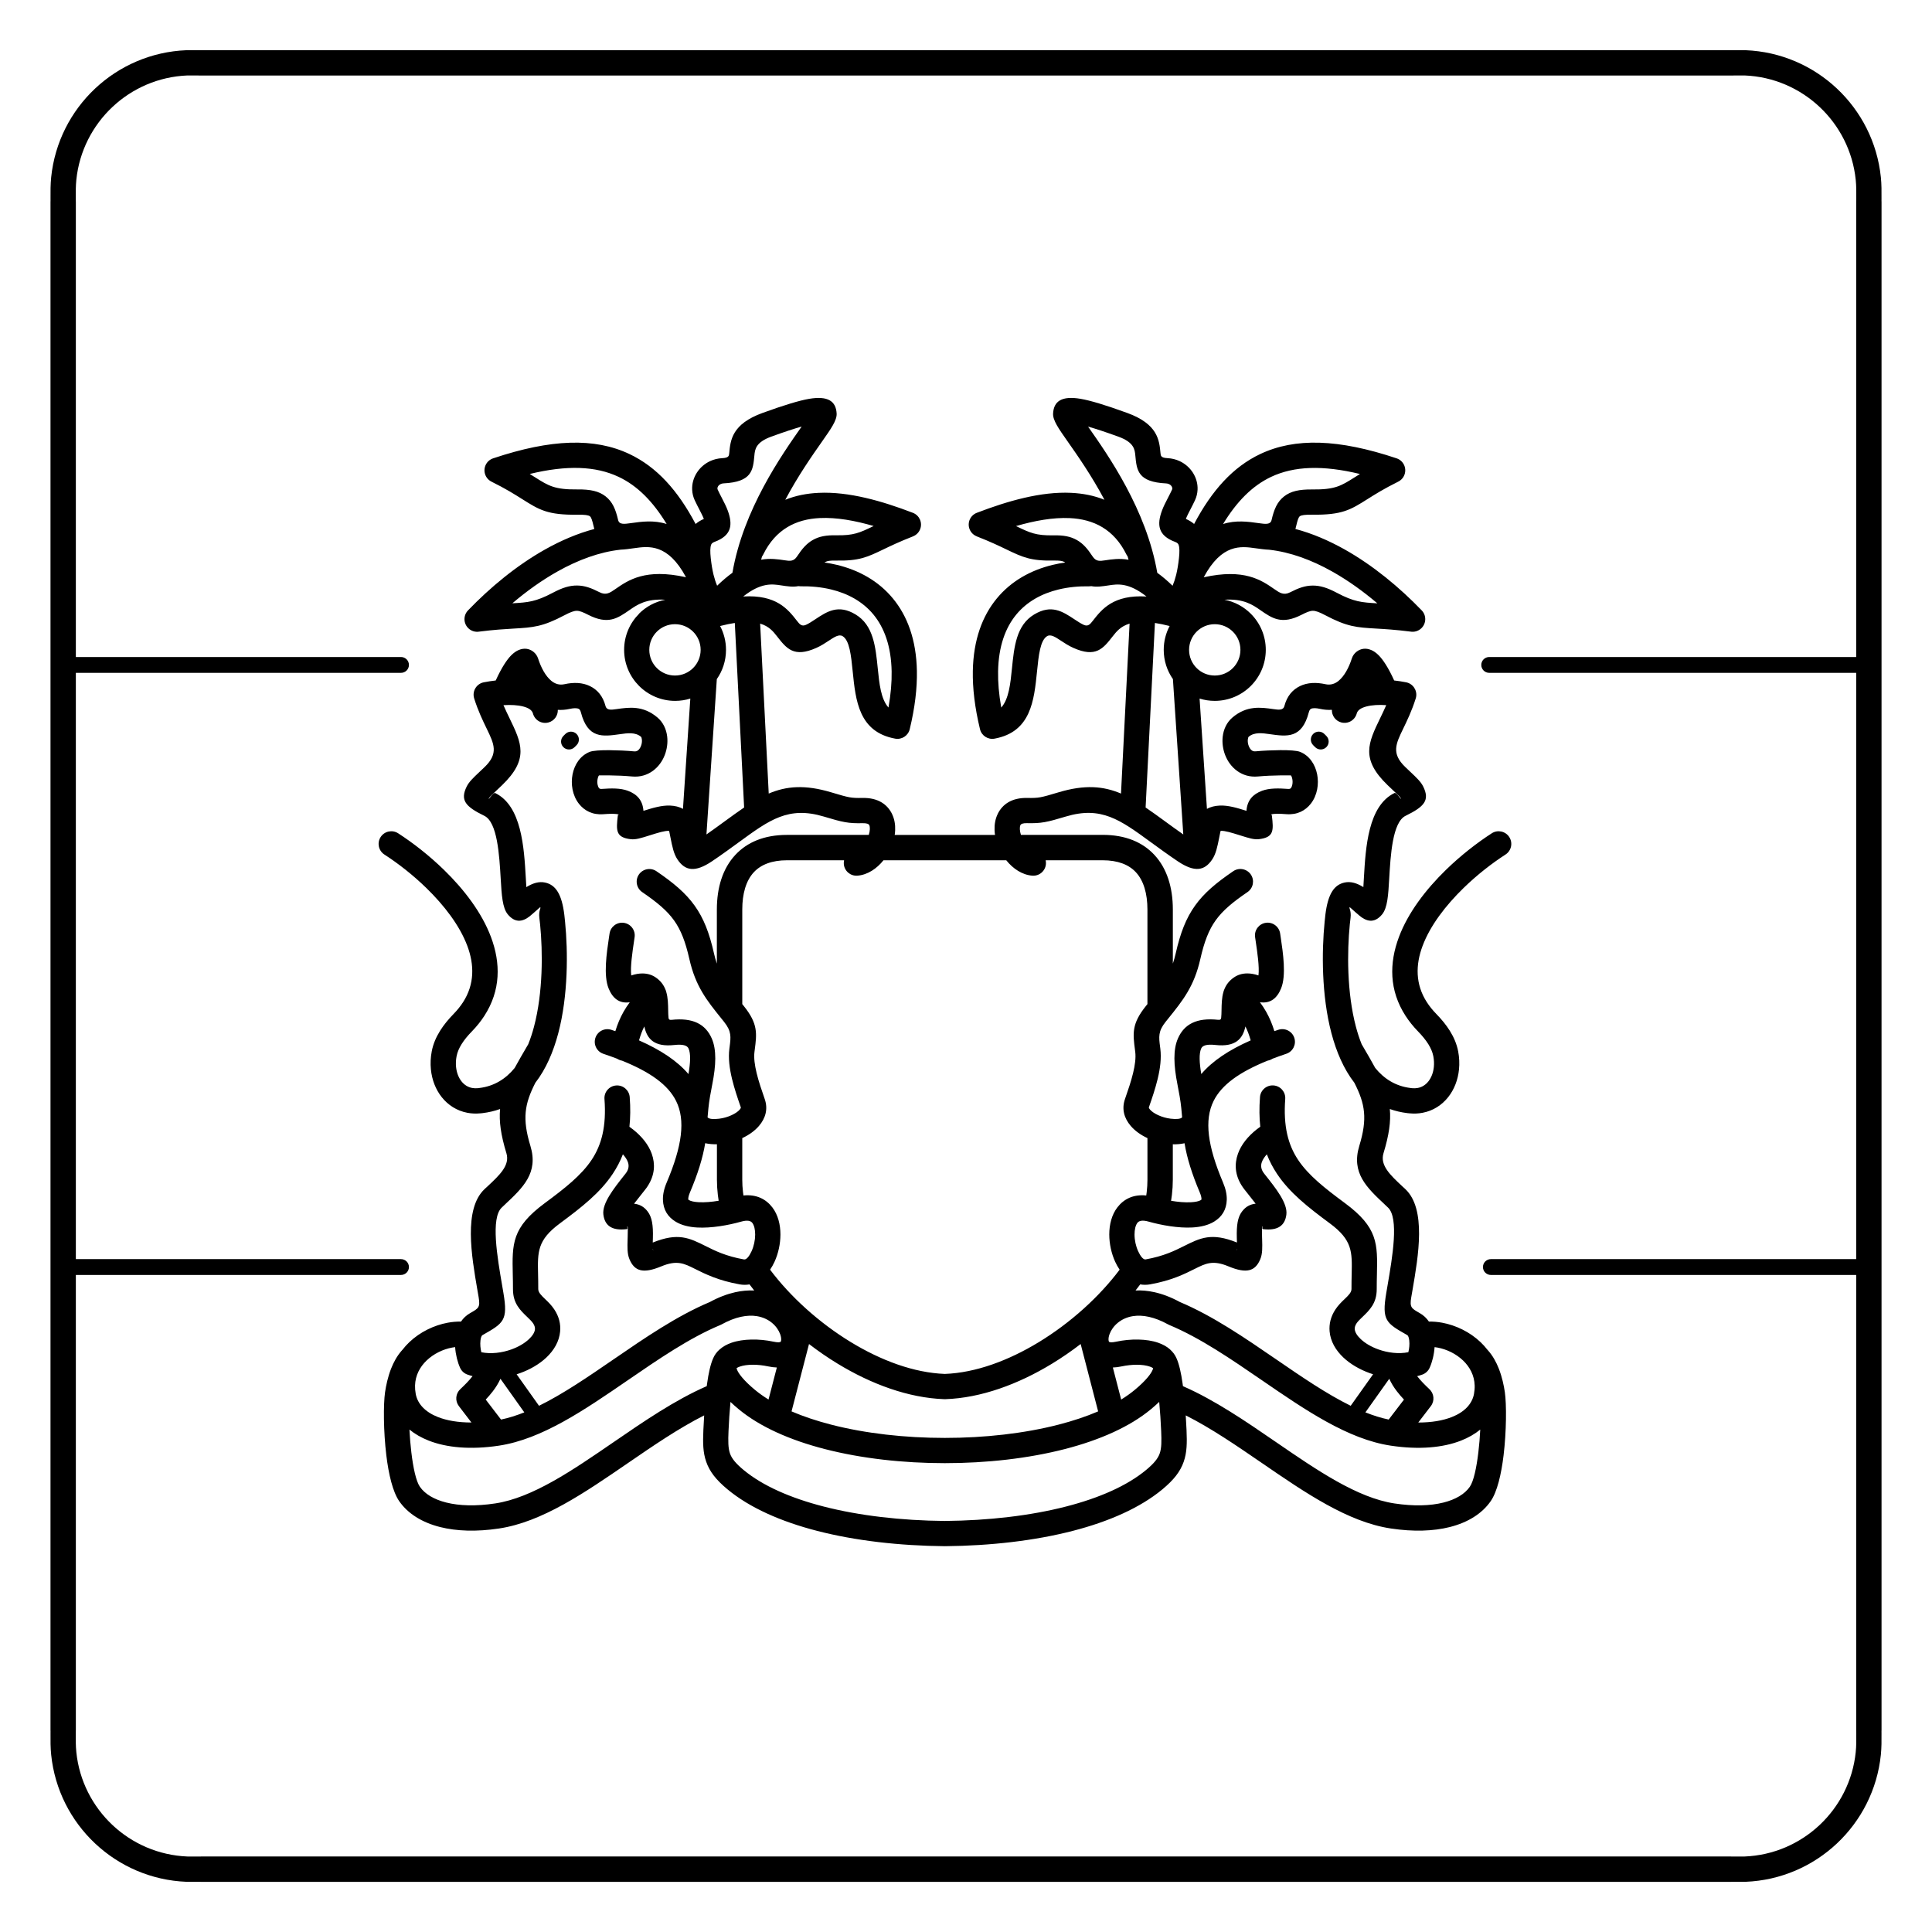
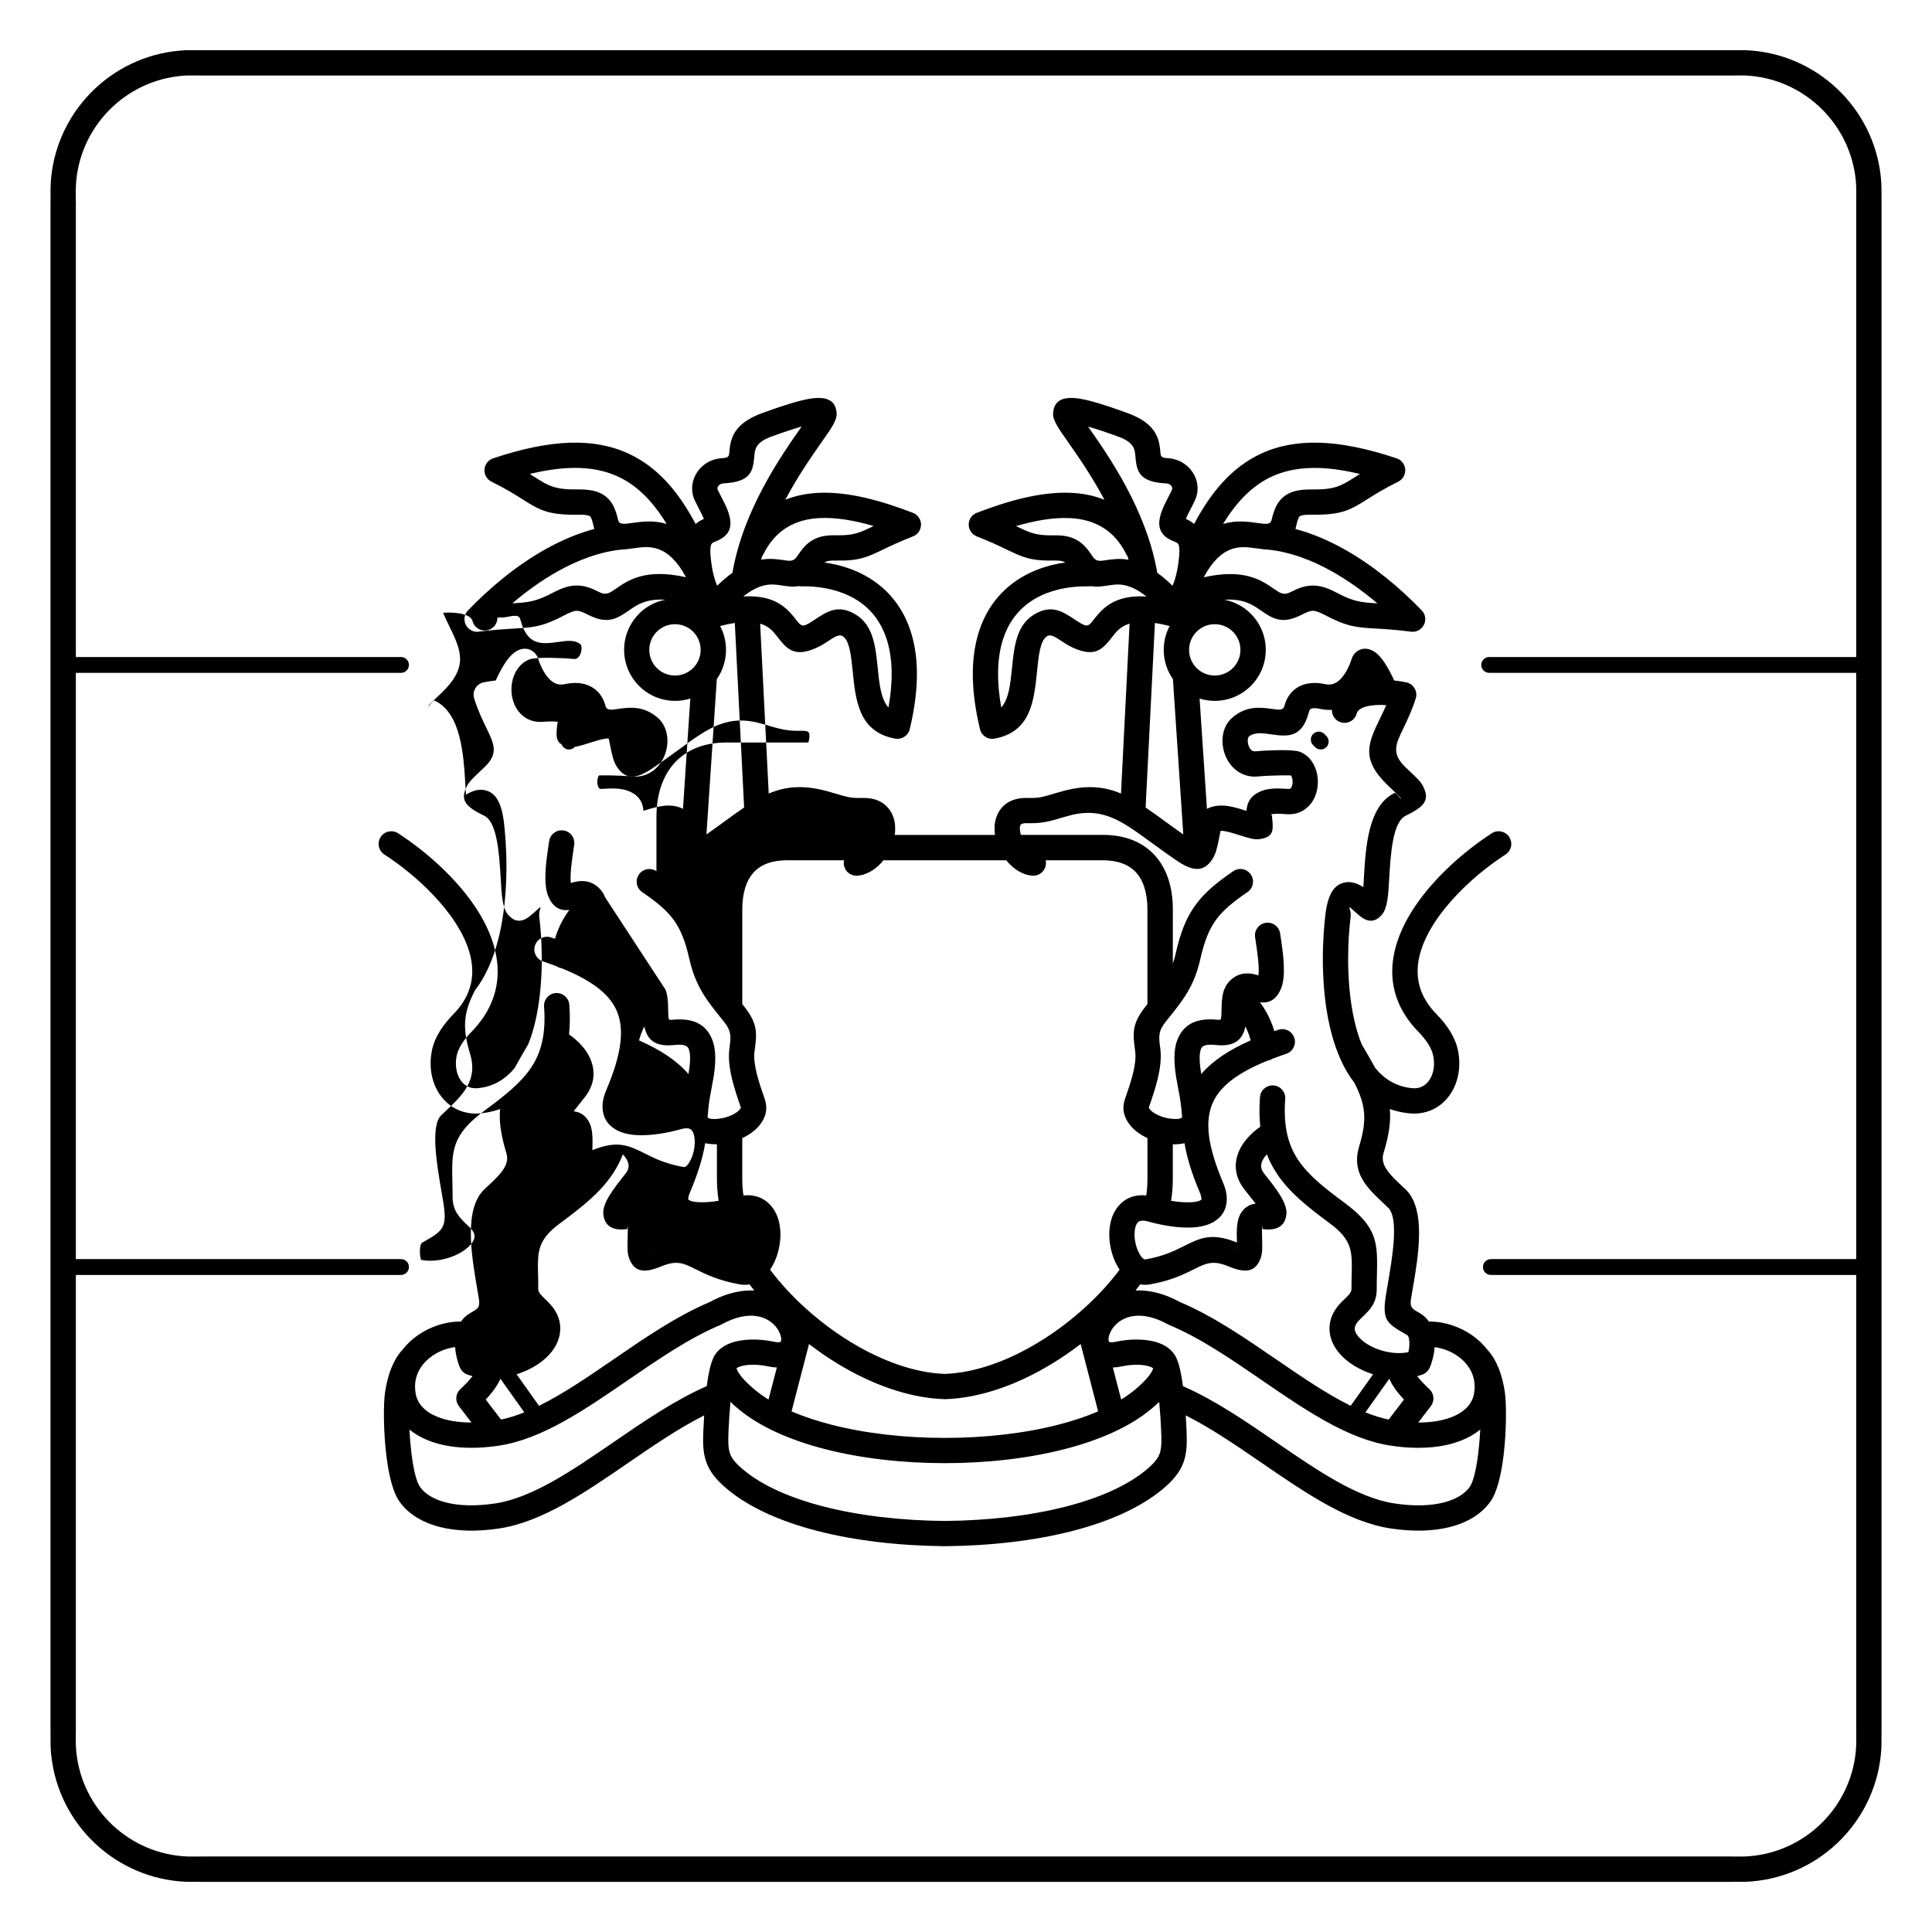
<svg xmlns="http://www.w3.org/2000/svg" fill="#000000" width="800px" height="800px" version="1.1" viewBox="144 144 512 512">
-   <path d="m421.11 371.98c0.07 0.316 0.098 0.645 0.07 0.984-0.137 1.848-1.746 3.234-3.594 3.098-2.688-0.199-5.125-1.84-6.922-4.082h-32.531c-1.793 2.238-4.234 3.879-6.922 4.082-1.848 0.137-3.457-1.25-3.594-3.098-0.023-0.34 0-0.668 0.07-0.984h-15.109c-4.059 0-6.949 1.168-8.805 3.168-2.094 2.258-3.066 5.719-3.066 9.895v24.938c0 0.039 0 0.074-0.004 0.113l0.402 0.5c3.797 4.738 3.473 7.242 2.894 11.695l-0.059 0.453c-0.207 1.609 0.07 3.562 0.566 5.621 0.531 2.211 1.359 4.621 2.148 6.887 0.93 2.676 0.207 5.106-1.512 7.121-1.133 1.328-2.699 2.434-4.438 3.238v11.023c0 1.102 0.066 2.18 0.191 3.242 0.035 0.312 0.078 0.625 0.125 0.938 3.461-0.344 5.977 0.965 7.668 3.176 1.477 1.934 2.137 4.519 2.133 7.184-0.004 2.445-0.566 5.023-1.555 7.188-0.344 0.754-0.742 1.465-1.188 2.121 5.336 7.113 12.934 14.039 21.41 19.199 7.984 4.859 16.688 8.121 24.906 8.426 8.219-0.305 16.922-3.566 24.906-8.426 8.477-5.16 16.074-12.086 21.41-19.199-0.445-0.652-0.84-1.363-1.188-2.121-0.988-2.164-1.551-4.746-1.555-7.188-0.004-2.664 0.656-5.254 2.133-7.184 1.691-2.211 4.207-3.519 7.668-3.176 0.047-0.312 0.09-0.625 0.125-0.938 0.125-1.062 0.191-2.141 0.191-3.242v-11.023c-1.738-0.805-3.305-1.91-4.438-3.238-1.719-2.019-2.445-4.445-1.512-7.121 0.789-2.266 1.613-4.672 2.148-6.887 0.496-2.062 0.77-4.016 0.566-5.621l-0.059-0.453c-0.578-4.457-0.902-6.961 2.894-11.695l0.402-0.5c0-0.039-0.004-0.074-0.004-0.113v-24.938c0-4.176-0.977-7.641-3.066-9.895-1.855-2-4.746-3.168-8.805-3.168zm-257.01 105.7h86.172c1.16 0 2.098 0.941 2.098 2.098 0 1.16-0.941 2.098-2.098 2.098h-86.172v120.76l-0.012 0.012-0.004 0.797c-0.012 1.656-0.023 3.258 0.145 4.898 0.777 7.59 4.312 14.367 9.586 19.32 5.238 4.918 12.195 8.027 19.871 8.332 0.336 0.012 2.184 0.008 3.223 0 2.168-0.008-2.25-0.016 0.703-0.016h404.79c2.953 0-1.465 0.008 0.703 0.016 1.039 0.004 2.883 0.012 3.223 0 7.676-0.305 14.629-3.414 19.871-8.332 5.273-4.949 8.809-11.73 9.586-19.32 0.168-1.641 0.156-3.242 0.145-4.898l-0.004-0.797-0.012-0.012v-120.76h-96.82c-1.16 0-2.098-0.941-2.098-2.098 0-1.16 0.941-2.098 2.098-2.098h96.82v-155.37h-97.262c-1.16 0-2.098-0.941-2.098-2.098 0-1.16 0.941-2.098 2.098-2.098h97.262v-120.76l0.012-0.012 0.004-0.797c0.012-1.656 0.023-3.258-0.145-4.898-0.777-7.59-4.312-14.367-9.586-19.32-5.238-4.918-12.195-8.027-19.871-8.332-0.336-0.012-2.184-0.008-3.223 0-2.168 0.008 2.25 0.016-0.703 0.016h-404.79c-2.953 0 1.465-0.008-0.703-0.016-1.039-0.004-2.883-0.012-3.223 0-7.676 0.305-14.629 3.414-19.871 8.332-5.273 4.949-8.809 11.73-9.586 19.32-0.168 1.641-0.156 3.242-0.145 4.898l0.004 0.797 0.012 0.012v120.76h86.172c1.16 0 2.098 0.941 2.098 2.098 0 1.16-0.941 2.098-2.098 2.098h-86.172zm-6.719-77.684v-202.64h0.012l-0.004-0.781c-0.012-1.871-0.023-3.684 0.172-5.606 0.949-9.246 5.246-17.5 11.66-23.52 6.379-5.988 14.848-9.773 24.199-10.145 0.363-0.016 2.375-0.008 3.512 0 1.508 0.008-2.492-0.012 0.676-0.012h404.79c3.168 0-0.832 0.016 0.676 0.012 1.133-0.004 3.148-0.012 3.512 0 9.352 0.371 17.82 4.156 24.199 10.145 6.414 6.019 10.711 14.27 11.66 23.52 0.199 1.926 0.184 3.734 0.172 5.606l-0.004 0.781h0.012v405.29h-0.012l0.004 0.781c0.012 1.871 0.023 3.684-0.172 5.606-0.949 9.246-5.246 17.5-11.66 23.52-6.379 5.988-14.848 9.773-24.199 10.145-0.363 0.016-2.375 0.008-3.512 0-1.508-0.008 2.492 0.012-0.676 0.012h-404.79c-3.168 0 0.832-0.016-0.676-0.012-1.133 0.004-3.148 0.012-3.512 0-9.352-0.371-17.82-4.156-24.199-10.145-6.414-6.019-10.711-14.27-11.66-23.52-0.199-1.926-0.184-3.734-0.172-5.606l0.004-0.781h-0.012zm162.98 6.269c0.094 0.207 0.164 0.418 0.211 0.633 0.445 1.535 0.477 3.211 0.5 4.852 0.012 0.688 0.023 1.367 0.094 2.004 0.035 0.336 0.191 0.582 0.812 0.516 5.676-0.621 8.969 1.152 10.625 4.891 1.332 3.004 1.16 7.141 0.152 12.223-0.41 2.066-0.844 4.43-1.023 6.332-0.129 1.379-0.223 2.375-0.219 2.383 0.344 0.473 1.594 0.551 3.059 0.371 1.129-0.137 2.285-0.465 3.301-0.938 0.934-0.43 1.707-0.945 2.168-1.488 0.207-0.246 0.324-0.457 0.281-0.59-0.828-2.387-1.703-4.934-2.332-7.543-0.664-2.762-1.02-5.496-0.695-8.008l0.059-0.453c0.344-2.652 0.535-4.144-1.477-6.66l-0.707-0.879c-3.859-4.797-6.84-8.5-8.48-15.75-1.031-4.562-2.227-7.691-4.078-10.273-1.867-2.602-4.516-4.801-8.422-7.469-1.527-1.043-1.922-3.129-0.879-4.656s3.129-1.922 4.656-0.879c4.562 3.109 7.715 5.766 10.102 9.094 2.402 3.348 3.91 7.215 5.152 12.711 0.219 0.961 0.469 1.848 0.754 2.68v-14.332c0-5.836 1.551-10.875 4.879-14.461 3.117-3.359 7.637-5.32 13.711-5.32h21.672c0.164-0.527 0.266-1.043 0.285-1.512 0.016-0.438-0.031-0.812-0.16-1.086l-0.004 0.004c-0.152-0.316-0.668-0.527-1.688-0.508-1.957 0.039-3.223-0.008-4.769-0.285-1.52-0.273-3.047-0.711-5.578-1.473-9.359-2.805-14.363 0.848-22.461 6.762-2.195 1.602-4.594 3.352-7.195 5.102-4.527 3.043-7.125 2.488-9.121-0.484-1-1.488-1.383-3.398-1.852-5.769-0.137-0.691-0.281-1.41-0.312-1.555-0.043-0.195-0.086-0.262-0.133-0.266-1.078-0.047-2.875 0.5-4.793 1.105l-0.27 0.086c-2.379 0.75-3.731 1.172-5.031 1.02-3.977-0.473-3.902-2.254-3.418-6.312 0.027-0.219 0.398-0.164 0.258-0.215-0.789-0.293-2.371-0.223-4.144-0.094-2.844 0.207-4.973-0.934-6.41-2.742-0.879-1.105-1.445-2.449-1.715-3.844-0.254-1.305-0.246-2.684 0.004-3.969 0.512-2.633 2.051-4.988 4.57-5.977 0.805-0.316 2.863-0.457 5.219-0.438 2.07 0.02 4.535 0.125 6.543 0.316 0.398 0.039 0.727-0.059 0.973-0.238 0.348-0.25 0.633-0.68 0.828-1.184 0.219-0.562 0.305-1.168 0.242-1.719-0.043-0.355-0.121-0.625-0.238-0.727-1.488-1.27-3.637-0.961-5.535-0.691-4.641 0.66-8.559 1.219-10.387-5.773-0.137-0.523-0.336-0.816-0.566-0.93-0.523-0.254-1.375-0.219-2.387 0.004-1.105 0.242-2.16 0.32-3.164 0.254 0.051 1.527-0.957 2.941-2.496 3.348-1.789 0.473-3.621-0.598-4.094-2.387-0.238-0.902-1.215-1.492-2.555-1.844-1.504-0.395-3.336-0.48-5.258-0.355 0.523 1.219 1.066 2.336 1.57 3.375 3.227 6.664 5.269 10.887-1.949 17.84-0.57 0.547-0.996 0.953-1.391 1.32-1.137 1.07-1.902 1.793-1.996 1.988-0.645 1.324 1-1.52 1.586-1.234 6.996 3.41 7.633 14.422 8.094 22.383l0.148 2.543c1.754-1.074 3.344-1.551 4.961-1.211 2.871 0.605 4.449 3.168 5.109 8.562 0.043 0.359 0.109 0.984 0.199 1.891 0.773 7.848 0.84 19.457-1.805 29.469-1.305 4.938-3.258 9.504-6.074 13.137-2.879 5.641-3.508 9.52-1.312 16.738 2.18 7.168-1.965 11.051-6.828 15.602-0.645 0.602 1.184-1.105-0.777 0.742-2.957 2.789-1.176 13.137 0.129 20.719 0.07 0.398 0.137 0.789 0.332 1.953 1.223 7.266 0.02 7.953-5.473 11.078l-0.078 0.043c-0.289 0.164-0.457 0.723-0.539 1.41-0.125 1.039-0.004 2.168 0.234 3.133 2.574 0.512 5.438 0.16 7.969-0.75 1.836-0.66 3.457-1.602 4.637-2.711 0.93-0.875 1.523-1.781 1.598-2.617 0.043-0.477-0.102-1.008-0.48-1.578-0.348-0.523-0.938-1.09-1.52-1.648-1.934-1.852-3.836-3.672-3.824-7.43 0.004-1.355-0.023-2.644-0.051-3.832-0.18-8.219-0.273-12.473 8.488-18.957 5.301-3.922 9.66-7.332 12.41-11.465 2.644-3.973 3.945-8.891 3.402-16.117-0.137-1.848 1.25-3.457 3.098-3.594 1.848-0.137 3.457 1.25 3.594 3.098 0.215 2.875 0.18 5.473-0.078 7.844 0.344 0.242 0.672 0.488 0.988 0.738 2.305 1.832 4.074 4.016 4.93 6.422 0.969 2.723 0.793 5.594-0.988 8.426-0.238 0.383-0.496 0.742-0.77 1.086l-0.176 0.219c-0.973 1.227-1.973 2.488-2.758 3.5 1.48 0.168 2.641 0.773 3.629 2.094 1.125 1.496 1.461 3.602 1.363 6.973l-0.035 1.227c6.727-2.719 9.676-1.242 14.137 0.992 2.348 1.176 5.25 2.629 10.055 3.484 0.645 0.113 1.395-0.863 1.996-2.18 0.605-1.324 0.949-2.906 0.953-4.406 0-1.281-0.234-2.422-0.77-3.117-0.426-0.559-1.344-0.77-2.93-0.32-3.406 0.965-7.93 1.773-11.676 1.559-2.168-0.125-4.152-0.594-5.715-1.551-2.016-1.234-3.269-3.098-3.352-5.769-0.043-1.355 0.266-2.891 1-4.617 4.086-9.633 5.019-16.508 2.488-21.59-2.133-4.289-6.848-7.664-14.32-10.684-0.027-0.004-0.055-0.008-0.082-0.016-0.441-0.086-0.848-0.258-1.203-0.492-1.16-0.445-2.383-0.883-3.664-1.312-1.754-0.586-2.699-2.484-2.113-4.238s2.484-2.699 4.238-2.113c0.352 0.117 0.695 0.234 1.039 0.355 0.574-1.883 1.281-3.555 2.168-5.125 0.504-0.891 1.055-1.73 1.66-2.539-2.793 0.406-4.555-1.066-5.613-3.672-1.395-3.441-0.523-9.324 0.105-13.539 0.098-0.648 0.105-0.699 0.148-0.988 0.262-1.832 1.957-3.109 3.793-2.848 1.832 0.262 3.109 1.957 2.848 3.793l-0.148 1.016c-0.441 2.973-1.035 6.961-0.742 9.133 1.098-0.371 2.082-0.531 2.981-0.527 1.398 0.008 2.527 0.395 3.469 1.031 1.355 0.914 2.152 2.035 2.625 3.266zm-5.613 9.758c-0.555 1.086-1.012 2.297-1.398 3.691 5.789 2.555 10.129 5.449 13.098 8.926 0.531-3.086 0.625-5.426 0.023-6.777-0.367-0.828-1.52-1.176-3.777-0.926-5.352 0.586-7.242-1.637-7.941-4.914zm-20.922-77.512c0.82-0.82 2.148-0.82 2.969 0s0.82 2.148 0 2.969l-0.527 0.527c-0.82 0.82-2.148 0.82-2.969 0-0.82-0.82-0.82-2.148 0-2.969zm29.047-29.094c-1.879 0-3.582 0.762-4.812 1.992-1.23 1.23-1.992 2.934-1.992 4.812 0 1.879 0.762 3.582 1.992 4.812 1.23 1.23 2.934 1.992 4.812 1.992s3.582-0.762 4.812-1.992c1.23-1.23 1.992-2.934 1.992-4.812 0-1.879-0.762-3.582-1.992-4.812-1.23-1.23-2.934-1.992-4.812-1.992zm-9.562-2.758c1.871-1.871 4.293-3.199 6.996-3.719-5.082-0.324-7.504 1.355-9.453 2.711-3.254 2.258-5.727 3.977-11.02 1.262-1.297-0.664-2.207-1.035-2.949-1.043-0.762-0.008-1.734 0.352-3.227 1.141-5.902 3.125-8.363 3.269-13.598 3.574-2.266 0.133-5.109 0.301-9.035 0.797-1.016 0.18-2.106-0.113-2.906-0.883-1.332-1.281-1.375-3.402-0.094-4.734 5.836-6.062 12.867-11.918 20.484-16.184 4.176-2.34 8.539-4.211 12.988-5.391-0.078-0.277-0.152-0.57-0.223-0.875-0.316-1.379-0.582-2.211-0.926-2.481-0.422-0.332-1.418-0.449-3.254-0.426-7.996 0.098-10.16-1.27-14.773-4.18-1.918-1.207-4.332-2.734-8.062-4.574v-0.004c-0.773-0.383-1.398-1.059-1.695-1.941-0.586-1.754 0.359-3.652 2.113-4.238 15.383-5.156 26.902-5.508 36.125-1.148 7.223 3.414 12.812 9.605 17.543 18.539 0.613-0.527 1.336-0.973 2.184-1.336-0.273-0.719-0.73-1.598-1.215-2.543-0.398-0.773-0.82-1.586-1.207-2.418-0.414-0.891-0.633-1.824-0.676-2.762-0.078-1.598 0.371-3.172 1.23-4.519 0.828-1.301 2.043-2.394 3.527-3.082 0.965-0.449 2.055-0.727 3.234-0.785 1.719-0.082 1.77-0.629 1.832-1.316 0.32-3.465 0.715-7.719 8.828-10.668 5.828-2.117 9.785-3.297 12.332-3.734 5.023-0.859 7.137 0.637 7.305 3.906 0.09 1.77-1.457 3.973-3.816 7.332-2.582 3.676-6.371 9.07-9.793 15.512 2.746-1.117 5.719-1.691 8.84-1.836 7.977-0.379 16.805 2.152 24.977 5.293 1.723 0.66 2.59 2.594 1.93 4.316-0.352 0.914-1.059 1.59-1.906 1.918l0.004 0.008c-3.582 1.402-5.906 2.519-7.754 3.406-4.426 2.125-6.504 3.125-12.688 3.004-1.418-0.027-2.273 0.078-2.812 0.387-0.066 0.039-0.129 0.078-0.195 0.129 1.125 0.16 2.234 0.371 3.328 0.633 5.758 1.391 10.969 4.246 14.809 8.906 3.801 4.609 6.191 10.91 6.344 19.207 0.082 4.519-0.504 9.645-1.898 15.426-0.422 1.734-2.121 2.824-3.856 2.504-9.641-1.773-10.477-10.039-11.266-17.879-0.422-4.176-0.828-8.18-2.672-9.285-0.961-0.578-2.223 0.262-3.598 1.172-1.016 0.672-2.066 1.367-3.363 1.945-5.945 2.652-7.871 0.188-10.414-3.066-0.953-1.219-2.082-2.664-4.473-3.371l2.273 45.039c4.68-1.992 9.617-2.41 16.531-0.336 2.394 0.719 3.797 1.125 4.844 1.312 1.02 0.184 1.961 0.211 3.484 0.184 4.074-0.078 6.566 1.664 7.828 4.258l-0.004 0.004 0.004 0.012c0.629 1.293 0.883 2.762 0.82 4.273-0.016 0.414-0.055 0.832-0.117 1.25h26.578c-0.062-0.418-0.102-0.836-0.117-1.25-0.059-1.512 0.191-2.977 0.82-4.273l0.004-0.012-0.004-0.004c1.262-2.594 3.75-4.336 7.828-4.258 1.527 0.027 2.469 0 3.484-0.184 1.047-0.188 2.449-0.594 4.844-1.312 6.914-2.074 11.852-1.652 16.531 0.336l2.273-45.039c-2.391 0.711-3.519 2.156-4.473 3.371-2.543 3.254-4.469 5.719-10.414 3.066-1.297-0.578-2.344-1.273-3.363-1.945-1.375-0.91-2.637-1.746-3.598-1.172-1.844 1.109-2.25 5.113-2.672 9.285-0.793 7.84-1.629 16.105-11.266 17.879-1.734 0.32-3.438-0.77-3.856-2.508-1.395-5.781-1.98-10.906-1.898-15.426 0.152-8.297 2.543-14.598 6.344-19.207 3.844-4.66 9.051-7.516 14.809-8.906 1.09-0.262 2.203-0.473 3.328-0.633-0.066-0.047-0.129-0.09-0.195-0.129-0.539-0.309-1.395-0.414-2.812-0.387-6.184 0.121-8.262-0.879-12.688-3.004-1.844-0.887-4.172-2.004-7.754-3.406l0.004-0.008c-0.848-0.332-1.555-1.004-1.906-1.918-0.66-1.723 0.203-3.656 1.93-4.316 8.172-3.141 17-5.672 24.977-5.293 3.121 0.148 6.094 0.719 8.84 1.836-3.426-6.441-7.211-11.836-9.793-15.512-2.359-3.359-3.906-5.562-3.816-7.332 0.168-3.269 2.281-4.766 7.305-3.906 2.551 0.438 6.504 1.617 12.332 3.734 8.117 2.949 8.508 7.203 8.828 10.668 0.062 0.688 0.113 1.23 1.832 1.316 1.18 0.059 2.269 0.336 3.234 0.785 1.484 0.691 2.699 1.781 3.527 3.082 0.859 1.348 1.309 2.922 1.23 4.519-0.047 0.938-0.266 1.875-0.676 2.762-0.387 0.832-0.805 1.641-1.207 2.418-0.488 0.945-0.941 1.824-1.215 2.543 0.844 0.363 1.566 0.809 2.184 1.336 4.731-8.934 10.32-15.125 17.543-18.539 9.219-4.356 20.742-4.004 36.125 1.148 1.754 0.586 2.699 2.484 2.113 4.238-0.297 0.883-0.922 1.559-1.695 1.941v0.004c-3.731 1.844-6.148 3.367-8.062 4.574-4.613 2.91-6.777 4.273-14.773 4.18-1.836-0.023-2.832 0.094-3.254 0.426-0.348 0.273-0.609 1.105-0.926 2.481-0.07 0.305-0.145 0.598-0.223 0.875 4.453 1.18 8.812 3.051 12.988 5.391 7.617 4.266 14.648 10.125 20.484 16.184 1.281 1.332 1.242 3.453-0.094 4.734-0.801 0.77-1.887 1.062-2.906 0.883-3.926-0.5-6.769-0.664-9.035-0.797-5.234-0.305-7.691-0.449-13.598-3.574-1.492-0.789-2.465-1.148-3.227-1.141-0.746 0.008-1.652 0.379-2.949 1.043-5.293 2.715-7.766 0.996-11.02-1.262-1.949-1.352-4.371-3.031-9.453-2.711 2.707 0.52 5.125 1.844 6.996 3.719 2.445 2.449 3.961 5.828 3.961 9.562s-1.516 7.113-3.961 9.562c-2.449 2.445-5.828 3.961-9.562 3.961-1.398 0-2.75-0.211-4.019-0.609l1.949 29.238c0.973-0.559 2.125-0.824 3.422-0.883 2.203-0.094 4.566 0.613 7.051 1.395 0.195-2.824 1.738-4.43 4.133-5.316 1.98-0.734 4.383-0.676 6.953-0.488 0.344 0.023 0.566-0.07 0.691-0.227 0.18-0.227 0.305-0.555 0.379-0.934 0.09-0.473 0.09-0.977-0.004-1.449-0.102-0.52-0.254-0.922-0.422-0.988-0.027-0.012-1.148-0.008-2.723 0.008-1.875 0.016-4.121 0.117-5.965 0.289-2.16 0.203-4.012-0.387-5.512-1.469-1.461-1.055-2.527-2.547-3.164-4.176-0.613-1.57-0.848-3.312-0.66-4.922 0.227-1.949 1.062-3.769 2.574-5.055 3.805-3.238 7.523-2.707 10.809-2.238 1.438 0.203 2.648 0.379 2.961-0.812 0.688-2.637 2.16-4.328 4.137-5.285 1.98-0.961 4.324-1.027 6.742-0.496 1.348 0.297 2.516-0.09 3.492-0.898 1.516-1.258 2.695-3.43 3.492-5.894 0.238-0.742 0.672-1.363 1.285-1.832 1.07-0.82 2.402-1.047 3.867-0.434 0.625 0.262 1.309 0.719 2 1.422 1.078 1.09 2.496 3.152 4.082 6.648 1.059 0.117 2.113 0.281 3.141 0.48 1.82 0.348 3.012 2.106 2.664 3.922-0.023 0.125-0.055 0.25-0.094 0.367l-0.016 0.047c-1.012 3.215-2.25 5.773-3.328 8.004-1.934 3.992-3.156 6.519 0.559 10.102 0.414 0.402 0.898 0.855 1.336 1.27 1.688 1.59 2.82 2.66 3.441 3.93 1.758 3.602 0.352 5.285-4.68 7.742-3.473 1.691-3.977 10.414-4.344 16.715-0.246 4.266-0.445 7.695-1.887 9.418-1.695 2.027-3.641 2.293-5.984 0.332-1.641-1.371-2.5-2.238-2.562-2.223-0.379 0.078 0.441 0.758 0.191 2.816-0.098 0.797-0.164 1.383-0.199 1.734-0.719 7.269-0.789 17.98 1.621 27.105 0.426 1.617 0.934 3.176 1.531 4.652l0.098 0.164c1.332 2.277 2.504 4.281 3.496 6.117 2.344 2.867 5.394 4.82 9.34 5.301 0.371 0.047 0.25 0.039 0.375 0.051 0.555 0.055 1.082 0.031 1.57-0.062 1.133-0.215 2.082-0.84 2.789-1.73 0.797-1.004 1.309-2.34 1.457-3.848 0.09-0.898 0.047-1.863-0.145-2.859-0.207-1.074-0.672-2.129-1.316-3.164-0.719-1.152-1.645-2.262-2.688-3.336-1.32-1.355-2.43-2.746-3.344-4.16-4.383-6.777-4.352-13.98-1.766-20.887 2.426-6.481 7.141-12.633 12.473-17.82 3.93-3.824 8.211-7.148 12.145-9.691 1.559-1 3.633-0.547 4.633 1.012s0.547 3.633-1.012 4.633c-3.598 2.324-7.508 5.359-11.094 8.852-4.707 4.582-8.832 9.91-10.871 15.352-1.879 5.012-1.938 10.176 1.137 14.93 0.68 1.051 1.508 2.09 2.504 3.109 1.367 1.402 2.598 2.887 3.582 4.465 1.059 1.695 1.836 3.504 2.207 5.445 0.309 1.621 0.375 3.231 0.223 4.773-0.277 2.801-1.281 5.359-2.871 7.363-1.68 2.117-3.992 3.613-6.781 4.144-1.094 0.211-2.258 0.266-3.488 0.145-0.43-0.043-0.461-0.043-0.531-0.051-1.672-0.203-3.223-0.574-4.664-1.09 0.309 3.293-0.211 6.898-1.676 11.711-0.973 3.195 1.773 5.766 4.992 8.777 1.168 1.09-0.625-0.605 0.805 0.742 5.586 5.266 3.453 17.652 1.891 26.73l-0.332 1.926c-0.449 2.664 0.023 2.93 2.168 4.152l0.078 0.043c1.031 0.586 1.828 1.359 2.434 2.25 1.145-0.02 2.324 0.078 3.504 0.297 3.613 0.664 7.332 2.438 10.18 5.152 0.66 0.629 1.277 1.312 1.84 2.039 0.043 0.043 0.086 0.09 0.129 0.137 1.27 1.422 2.203 3.133 2.883 4.875 0.855 2.188 1.332 4.457 1.586 6.211 0.465 3.207 0.43 10.371-0.336 16.738-0.602 4.984-1.691 9.672-3.426 12.16-2.258 3.246-5.973 5.621-10.859 6.848-4.305 1.078-9.578 1.277-15.582 0.375-11.398-1.711-22.648-9.438-34.156-17.336-6.684-4.586-13.453-9.234-20.207-12.637 0.086 1.344 0.156 2.66 0.211 3.898 0.145 3.41 0.117 5.91-0.754 8.398-0.902 2.57-2.566 4.746-5.641 7.301-5.844 4.852-14.102 8.523-23.797 11.02-10.043 2.586-21.695 3.938-33.805 4.047h-0.051c-12.109-0.113-23.762-1.461-33.805-4.047-9.695-2.496-17.953-6.168-23.797-11.02-3.078-2.555-4.742-4.731-5.641-7.301-0.871-2.488-0.902-4.988-0.754-8.398 0.051-1.238 0.121-2.555 0.211-3.898-6.75 3.402-13.523 8.051-20.207 12.637-11.508 7.898-22.762 15.625-34.156 17.336-6.004 0.902-11.277 0.707-15.582-0.375-4.887-1.227-8.605-3.602-10.859-6.848-1.73-2.488-2.824-7.18-3.426-12.16-0.77-6.371-0.801-13.531-0.336-16.738 0.254-1.754 0.734-4.023 1.586-6.211 0.68-1.742 1.613-3.453 2.883-4.875 0.043-0.047 0.086-0.094 0.129-0.137 0.559-0.727 1.176-1.41 1.84-2.039 2.848-2.711 6.562-4.488 10.18-5.152 1.18-0.219 2.359-0.316 3.504-0.297 0.602-0.895 1.402-1.664 2.434-2.25l0.078-0.043c2.144-1.223 2.613-1.488 2.168-4.152l-0.332-1.926c-1.562-9.074-3.695-21.465 1.891-26.73 1.43-1.348-0.363 0.352 0.805-0.742 3.219-3.012 5.965-5.582 4.992-8.777-1.465-4.812-1.984-8.418-1.676-11.711-1.441 0.516-2.996 0.887-4.664 1.09-0.07 0.008-0.102 0.008-0.531 0.051-1.23 0.121-2.394 0.066-3.488-0.145-2.789-0.535-5.098-2.027-6.781-4.144-1.59-2.004-2.598-4.562-2.871-7.363-0.152-1.543-0.086-3.152 0.223-4.773 0.371-1.941 1.148-3.75 2.207-5.445 0.984-1.578 2.215-3.059 3.582-4.465 0.996-1.023 1.824-2.059 2.504-3.109 3.074-4.758 3.012-9.918 1.137-14.93-2.039-5.441-6.164-10.77-10.871-15.352-3.586-3.492-7.496-6.527-11.094-8.852-1.559-1-2.012-3.074-1.012-4.633s3.074-2.012 4.633-1.012c3.934 2.543 8.215 5.867 12.145 9.691 5.332 5.188 10.047 11.34 12.473 17.82 2.586 6.906 2.617 14.109-1.766 20.887-0.914 1.414-2.023 2.805-3.344 4.16-1.043 1.07-1.973 2.184-2.688 3.336-0.645 1.035-1.109 2.09-1.316 3.164-0.191 0.996-0.234 1.961-0.145 2.859 0.148 1.504 0.656 2.84 1.457 3.848 0.707 0.891 1.66 1.516 2.789 1.73 0.492 0.094 1.016 0.117 1.57 0.062 0.125-0.012 0.004-0.004 0.375-0.051 3.945-0.48 6.996-2.438 9.34-5.301 0.996-1.836 2.164-3.836 3.496-6.117l0.098-0.164c0.598-1.477 1.102-3.039 1.531-4.652 2.41-9.125 2.34-19.836 1.621-27.105-0.035-0.352-0.102-0.938-0.199-1.734-0.25-2.059 0.57-2.738 0.191-2.816-0.062-0.012-0.922 0.852-2.562 2.223-2.344 1.961-4.289 1.695-5.984-0.332-1.438-1.719-1.637-5.148-1.887-9.418-0.367-6.301-0.871-15.023-4.344-16.715-5.035-2.453-6.438-4.137-4.68-7.742 0.621-1.27 1.754-2.34 3.441-3.93 0.441-0.414 0.922-0.867 1.336-1.27 3.715-3.578 2.492-6.109 0.559-10.102-1.082-2.231-2.32-4.793-3.328-8.004l-0.016-0.047c-0.035-0.121-0.066-0.242-0.094-0.367-0.348-1.82 0.844-3.574 2.664-3.922 1.027-0.199 2.082-0.363 3.141-0.48 1.586-3.496 3.004-5.559 4.082-6.648 0.695-0.703 1.379-1.16 2-1.422 1.469-0.613 2.797-0.387 3.867 0.434 0.613 0.469 1.043 1.094 1.285 1.832 0.797 2.465 1.977 4.637 3.492 5.894 0.977 0.809 2.148 1.195 3.492 0.898 2.418-0.535 4.762-0.465 6.742 0.496 1.973 0.957 3.445 2.648 4.137 5.285 0.312 1.191 1.523 1.02 2.961 0.812 3.285-0.469 7.008-1 10.809 2.238 1.512 1.285 2.348 3.106 2.574 5.055 0.188 1.609-0.047 3.348-0.66 4.922-0.637 1.629-1.703 3.121-3.164 4.176-1.5 1.082-3.352 1.676-5.512 1.469-1.844-0.176-4.09-0.273-5.965-0.289-1.574-0.012-2.699-0.02-2.723-0.008-0.172 0.066-0.32 0.473-0.422 0.988-0.094 0.473-0.094 0.977-0.004 1.449 0.074 0.379 0.199 0.707 0.379 0.934 0.121 0.156 0.348 0.25 0.691 0.227 2.57-0.188 4.973-0.246 6.953 0.488 2.394 0.887 3.938 2.492 4.133 5.316 2.484-0.781 4.848-1.488 7.051-1.395 1.293 0.055 2.449 0.324 3.422 0.883l1.949-29.238c-1.27 0.395-2.621 0.609-4.019 0.609-3.734 0-7.113-1.516-9.562-3.961-2.445-2.449-3.961-5.828-3.961-9.562s1.516-7.113 3.961-9.562zm21.52 3.242c1 1.887 1.566 4.035 1.566 6.32 0 2.883-0.902 5.559-2.441 7.754 0 0.062-0.004 0.125-0.008 0.188l-2.734 40.977c1.723-1.203 3.269-2.332 4.723-3.394 1.867-1.363 3.598-2.625 5.262-3.75l-2.469-48.902c-1.164 0.176-2.457 0.438-3.898 0.809zm21.332-10.523c-0.203 0.004-0.402-0.012-0.598-0.043-1.434 0.277-2.93 0.047-4.602-0.207-2.309-0.352-5.25-0.801-10.004 2.949 8.785-0.523 11.852 3.391 14.23 6.438 0.707 0.906 1.246 1.594 2.41 1.07 0.75-0.336 1.582-0.887 2.391-1.422 3.207-2.121 6.156-4.078 10.734-1.328 4.734 2.844 5.305 8.488 5.898 14.379 0.398 3.938 0.812 8.031 2.828 10.293 0.629-3.519 0.891-6.707 0.84-9.582-0.121-6.637-1.938-11.562-4.82-15.062-2.84-3.445-6.793-5.582-11.215-6.648-2.578-0.621-5.316-0.887-8.094-0.836zm-9.914-8.391c-0.094 0.188-0.199 0.363-0.32 0.523-0.074 0.27-0.148 0.543-0.223 0.816 2.434-0.426 4.465-0.113 6.246 0.156 1.344 0.207 2.363 0.359 3.277-1.027 1.336-2.027 2.496-3.394 4.16-4.344 1.68-0.961 3.547-1.305 6.223-1.254 4.621 0.09 6.242-0.688 9.695-2.348l0.219-0.105c-4.918-1.43-9.816-2.324-14.266-2.113-6.254 0.297-11.691 2.914-15.016 9.691zm-12.203 8.238c1.438-1.391 2.785-2.519 4.055-3.434 2.871-16.719 13.008-31.152 18.32-38.719l0.02-0.031c-2.055 0.582-4.711 1.461-8.074 2.684-4.125 1.5-4.305 3.414-4.449 4.973-0.363 3.934-0.652 7.039-8.184 7.402-0.27 0.012-0.52 0.078-0.742 0.184-0.301 0.141-0.539 0.348-0.695 0.59-0.125 0.195-0.191 0.406-0.18 0.609 0.004 0.082 0.027 0.172 0.074 0.27 0.348 0.75 0.719 1.469 1.074 2.152 0.613 1.191 1.188 2.297 1.586 3.379 1.371 3.719 1.102 6.625-3.473 8.312-0.516 0.191-0.805 0.438-0.922 0.762-0.273 0.734-0.273 1.922-0.102 3.531 0.176 1.629 0.418 3.102 0.738 4.422 0.012 0.039 0.023 0.082 0.035 0.125 0.254 1.02 0.559 1.949 0.918 2.785zm-25.574-9.555c-5.648 0.617-11.305 2.738-16.68 5.75-4.234 2.371-8.281 5.285-12.012 8.461 4.168-0.242 6.156-0.375 10.754-2.809 2.5-1.324 4.406-1.918 6.402-1.902 2.012 0.016 3.738 0.648 5.941 1.777 1.727 0.883 2.781 0.152 4.172-0.816 3.465-2.406 7.996-5.551 18.75-3.156-4.801-8.957-9.883-8.242-13.699-7.703-1.293 0.184-2.504 0.352-3.625 0.395zm12.195-6.801c-3.621-5.961-7.738-10.141-12.723-12.492-6.09-2.879-13.711-3.152-23.559-0.77 0.535 0.332 1.035 0.645 1.504 0.941 3.481 2.195 5.117 3.227 11.125 3.156 3.473-0.043 5.727 0.469 7.477 1.844 1.824 1.434 2.652 3.387 3.316 6.262 0.289 1.262 1.621 1.074 3.371 0.828 2.816-0.398 6.086-0.855 9.484 0.23zm-39.758 225.33 5.934 8.352c6.414-3.152 13.039-7.695 19.754-12.305 8.32-5.711 16.777-11.516 25.523-15.199 2.356-1.285 4.594-2.117 6.699-2.59 1.793-0.402 3.481-0.535 5.055-0.457-0.426-0.539-0.844-1.078-1.25-1.621-0.824 0.152-1.703 0.156-2.625-0.008-5.66-1.012-9.094-2.731-11.863-4.117-2.863-1.434-4.746-2.375-8.879-0.656-4.844 2.016-7.121 1.289-8.449-1.898-0.602-1.445-0.551-3.098-0.484-5.301l0.016-0.527c0.051-1.793 0.051-2.676-0.027-2.777-0.332-0.441 0.207 0.586-0.199 0.637-4.031 0.504-5.859-1.008-6.215-3.844-0.375-2.984 2.727-6.891 5.648-10.574l0.176-0.219c0.141-0.18 0.258-0.34 0.348-0.484 0.566-0.898 0.629-1.793 0.332-2.625-0.246-0.691-0.707-1.391-1.332-2.074-0.715 1.848-1.617 3.551-2.684 5.156-3.348 5.035-8.176 8.824-14.012 13.145-5.981 4.426-5.914 7.504-5.785 13.449 0.027 1.199 0.055 2.496 0.051 3.965-0.004 0.898 0.879 1.742 1.777 2.602 0.852 0.816 1.711 1.637 2.465 2.773 1.27 1.914 1.734 3.894 1.555 5.856-0.234 2.598-1.59 4.965-3.668 6.922-1.828 1.719-4.269 3.156-6.973 4.125-0.289 0.105-0.586 0.203-0.883 0.297zm2.035 10.094-6.324-8.902c-0.523 1.172-1.219 2.277-2.019 3.32-0.586 0.766-1.223 1.492-1.879 2.191l4.055 5.297c2.027-0.422 4.086-1.074 6.168-1.906zm-30.438 4.559c0.098 1.969 0.262 4.039 0.504 6.047 0.484 4.031 1.234 7.629 2.269 9.117 1.324 1.906 3.711 3.352 6.977 4.172 3.473 0.871 7.848 1.012 12.957 0.242 9.891-1.484 20.516-8.777 31.375-16.234 8.062-5.535 16.25-11.156 24.707-14.852 0.031-0.23 0.059-0.453 0.09-0.676 0.379-2.723 0.898-5.102 1.594-6.668 0.379-0.91 0.961-1.695 1.703-2.363l0.008 0.008 0.008-0.008c0.863-0.777 1.934-1.367 3.137-1.789 3.062-1.07 7.344-1.102 11.121-0.293 1.172 0.25 1.773 0.207 1.945-0.004 0.066-0.082 0.105-0.246 0.117-0.469 0.027-0.445-0.07-0.977-0.281-1.551-0.773-2.09-2.914-4.219-6.18-4.738-1.254-0.199-2.68-0.16-4.277 0.195-1.539 0.344-3.234 0.992-5.09 2.016-0.105 0.059-0.215 0.109-0.328 0.156-8.164 3.41-16.395 9.062-24.492 14.621-11.508 7.898-22.762 15.625-34.156 17.336-7.488 1.125-13.844 0.539-18.621-1.344-1.957-0.77-3.66-1.754-5.086-2.922zm105.89-22.672c-0.008 0.039-0.016 0.074-0.027 0.113l-4.602 17.742c3.176 1.363 6.699 2.531 10.469 3.504 9.133 2.356 19.637 3.527 30.156 3.523 10.52 0.004 21.023-1.172 30.156-3.523 3.769-0.973 7.293-2.141 10.469-3.504l-4.602-17.742c-0.008-0.039-0.02-0.074-0.027-0.113-2.434 1.871-4.981 3.625-7.602 5.219-8.926 5.434-18.797 9.078-28.293 9.402-0.07 0.004-0.141 0-0.211 0l-0.059-0.004c-9.477-0.336-19.324-3.977-28.23-9.398-2.621-1.594-5.164-3.348-7.602-5.219zm-10.73 14.719 2.203-8.5c-0.719-0.02-1.484-0.113-2.297-0.289-2.707-0.578-5.617-0.613-7.527 0.055-0.375 0.133-0.668 0.273-0.848 0.422 0.012 0.062 0.039 0.16 0.086 0.297 0.195 0.559 0.637 1.27 1.375 2.148 0.828 0.984 1.938 2.074 3.379 3.269 1.098 0.914 2.312 1.777 3.633 2.594zm-83.055-13.898c-0.258 0.031-0.516 0.07-0.777 0.117-2.406 0.441-4.879 1.621-6.766 3.418-1.773 1.688-3 3.938-3.078 6.625-0.02 0.707 0.035 1.457 0.18 2.242 0.492 2.676 2.555 4.82 5.867 6.125 2.398 0.945 5.391 1.457 8.898 1.453l-3.332-4.352c-1.062-1.391-0.867-3.344 0.398-4.504 1.152-1.082 2.316-2.242 3.234-3.434-0.461-0.117-0.918-0.258-1.363-0.414-0.918-0.324-1.605-1.004-1.961-1.832-0.641-1.418-1.16-3.414-1.297-5.445zm176.51 13.898c1.32-0.816 2.535-1.68 3.633-2.594 1.441-1.195 2.551-2.285 3.379-3.269 0.738-0.883 1.18-1.59 1.375-2.148 0.043-0.129 0.07-0.223 0.082-0.285-0.184-0.16-0.477-0.305-0.848-0.434-1.91-0.668-4.82-0.633-7.527-0.055-0.812 0.176-1.578 0.266-2.297 0.289l2.203 8.5zm3.797-28.902c1.574-0.082 3.262 0.055 5.055 0.457 2.106 0.473 4.344 1.309 6.699 2.59 8.746 3.684 17.199 9.488 25.523 15.199 6.715 4.609 13.336 9.156 19.754 12.305l5.934-8.352c-0.297-0.094-0.594-0.191-0.883-0.297-2.699-0.969-5.141-2.406-6.973-4.125-2.078-1.953-3.438-4.324-3.668-6.922-0.176-1.961 0.289-3.945 1.555-5.856 0.754-1.137 1.613-1.961 2.465-2.773 0.898-0.859 1.781-1.703 1.777-2.602-0.004-1.469 0.023-2.766 0.051-3.965 0.129-5.945 0.199-9.02-5.785-13.449-5.836-4.32-10.664-8.113-14.012-13.145-1.066-1.605-1.969-3.309-2.684-5.156-0.625 0.684-1.086 1.383-1.332 2.074-0.297 0.832-0.234 1.727 0.332 2.625 0.09 0.145 0.207 0.305 0.348 0.484l0.176 0.219c2.922 3.684 6.023 7.59 5.648 10.574-0.355 2.836-2.188 4.348-6.215 3.844-0.406-0.051 0.133-1.078-0.199-0.637-0.074 0.102-0.078 0.984-0.027 2.777l0.016 0.527c0.066 2.207 0.117 3.856-0.484 5.301-1.328 3.188-3.606 3.914-8.449 1.898-4.137-1.719-6.016-0.777-8.879 0.656-2.769 1.387-6.203 3.106-11.863 4.117-0.922 0.164-1.797 0.16-2.625 0.008-0.402 0.539-0.82 1.082-1.246 1.621zm60.926 32.297c2.082 0.832 4.141 1.484 6.168 1.906l4.055-5.297c-0.66-0.695-1.297-1.426-1.879-2.191-0.801-1.043-1.496-2.148-2.019-3.32zm13.711-9.598c0.918 1.188 2.082 2.352 3.234 3.434 1.266 1.16 1.461 3.113 0.398 4.504l-3.332 4.352c3.508 0.004 6.5-0.508 8.898-1.453 3.312-1.305 5.375-3.445 5.867-6.125 0.145-0.789 0.203-1.535 0.18-2.242-0.078-2.688-1.309-4.934-3.078-6.625-1.887-1.797-4.359-2.977-6.766-3.418-0.262-0.047-0.52-0.086-0.777-0.117-0.137 2.031-0.656 4.027-1.297 5.445-0.359 0.828-1.047 1.508-1.961 1.832-0.449 0.156-0.902 0.297-1.363 0.414zm16.727 14.156c-1.426 1.172-3.129 2.152-5.086 2.922-4.777 1.883-11.133 2.469-18.621 1.344-11.398-1.711-22.648-9.438-34.156-17.336-8.094-5.555-16.316-11.199-24.477-14.613-0.117-0.047-0.23-0.102-0.344-0.164-1.855-1.023-3.551-1.672-5.09-2.016-1.598-0.359-3.027-0.395-4.277-0.195-3.266 0.52-5.406 2.648-6.18 4.738-0.215 0.574-0.309 1.109-0.281 1.551 0.012 0.223 0.051 0.387 0.117 0.469 0.168 0.211 0.773 0.254 1.945 0.004 3.781-0.809 8.062-0.781 11.121 0.293 1.219 0.426 2.293 1.02 3.152 1.789l-0.008 0.008c0.711 0.637 1.27 1.375 1.648 2.223 0.727 1.562 1.266 4.004 1.656 6.805 0.031 0.223 0.062 0.449 0.09 0.676 8.457 3.695 16.645 9.316 24.707 14.852 10.863 7.457 21.484 14.75 31.375 16.234 5.109 0.766 9.484 0.629 12.957-0.242 3.266-0.82 5.652-2.266 6.977-4.172 1.035-1.488 1.785-5.086 2.269-9.117 0.242-2.008 0.406-4.078 0.504-6.047zm-198.7-7.332c-0.246 2.602-0.414 5.328-0.52 7.731-0.113 2.637-0.113 4.5 0.387 5.934 0.473 1.352 1.535 2.648 3.594 4.363 5.051 4.195 12.41 7.426 21.172 9.684 9.512 2.449 20.602 3.731 32.176 3.84 11.574-0.109 22.664-1.387 32.176-3.84 8.762-2.258 16.121-5.488 21.172-9.684 2.062-1.711 3.121-3.012 3.594-4.363 0.504-1.434 0.5-3.297 0.387-5.934-0.102-2.402-0.273-5.129-0.52-7.731-0.648 0.617-1.371 1.262-2.176 1.93-5.633 4.68-13.629 8.199-22.828 10.57-9.676 2.492-20.754 3.738-31.809 3.734-11.055 0.004-22.133-1.242-31.809-3.734-9.199-2.371-17.195-5.891-22.828-10.57-0.805-0.668-1.531-1.312-2.176-1.93zm1.602-8.914-0.008 0.008 0.004 0.008v-0.012zm-4.731-44.387c-0.086-0.52-0.16-1.039-0.219-1.559-0.16-1.352-0.242-2.699-0.242-4.027v-9.395c-1.074 0.031-2.125-0.055-3.109-0.277-0.629 3.887-1.98 8.184-4.016 12.988-0.34 0.805-0.488 1.406-0.473 1.836 0.004 0.102 0.059 0.18 0.148 0.234 0.547 0.336 1.469 0.512 2.59 0.578 1.625 0.094 3.496-0.074 5.324-0.383zm-17.477 12.68c0.004 0.121 0.016 0.199 0.027 0.23 0.203 0.484 0.113 0.219-0.027-0.23zm151.24-68c0.051-0.215 0.121-0.43 0.211-0.633 0.473-1.23 1.27-2.352 2.625-3.266 0.941-0.637 2.07-1.023 3.469-1.031 0.895-0.004 1.883 0.156 2.981 0.527 0.289-2.176-0.301-6.16-0.742-9.133l-0.148-1.016c-0.262-1.832 1.016-3.531 2.848-3.793 1.832-0.262 3.531 1.016 3.793 2.848 0.043 0.289 0.051 0.344 0.148 0.988 0.625 4.215 1.5 10.098 0.105 13.539-1.059 2.606-2.82 4.078-5.613 3.672 0.609 0.809 1.16 1.648 1.66 2.539 0.887 1.57 1.594 3.242 2.168 5.125 0.344-0.117 0.688-0.238 1.039-0.355 1.754-0.586 3.652 0.359 4.238 2.113 0.586 1.754-0.359 3.652-2.113 4.238-1.285 0.434-2.504 0.867-3.664 1.312-0.355 0.234-0.762 0.402-1.203 0.492-0.027 0.004-0.055 0.012-0.082 0.016-7.473 3.019-12.188 6.394-14.32 10.684-2.527 5.082-1.594 11.957 2.488 21.59 0.734 1.73 1.039 3.262 1 4.617-0.082 2.672-1.332 4.535-3.352 5.769-1.559 0.957-3.547 1.422-5.715 1.551-3.746 0.215-8.27-0.594-11.676-1.559-1.586-0.449-2.5-0.234-2.93 0.32-0.531 0.695-0.77 1.836-0.77 3.117 0.004 1.5 0.348 3.082 0.953 4.406 0.602 1.316 1.352 2.297 1.996 2.18 4.801-0.859 7.707-2.312 10.055-3.484 4.461-2.234 7.41-3.707 14.137-0.992l-0.035-1.227c-0.094-3.375 0.238-5.481 1.363-6.973 0.992-1.316 2.152-1.926 3.629-2.094-0.785-1.016-1.785-2.277-2.758-3.5l-0.176-0.219c-0.273-0.344-0.527-0.707-0.77-1.086-1.781-2.832-1.957-5.699-0.988-8.426 0.855-2.406 2.621-4.59 4.93-6.422 0.316-0.25 0.645-0.496 0.988-0.738-0.262-2.371-0.293-4.969-0.078-7.844 0.137-1.848 1.746-3.234 3.594-3.098 1.848 0.137 3.234 1.746 3.098 3.594-0.539 7.227 0.762 12.145 3.402 16.117 2.75 4.137 7.109 7.543 12.41 11.465 8.758 6.484 8.668 10.738 8.488 18.957-0.027 1.191-0.055 2.477-0.051 3.832 0.012 3.758-1.891 5.578-3.824 7.43-0.582 0.559-1.172 1.121-1.52 1.648-0.379 0.57-0.523 1.102-0.48 1.578 0.074 0.836 0.668 1.742 1.598 2.617 1.176 1.109 2.801 2.051 4.637 2.711 2.535 0.91 5.394 1.262 7.969 0.75 0.242-0.969 0.359-2.098 0.234-3.133-0.082-0.688-0.25-1.246-0.539-1.41l-0.078-0.043c-5.492-3.125-6.695-3.812-5.473-11.078 0.195-1.164 0.262-1.555 0.332-1.953 1.305-7.582 3.086-17.934 0.129-20.719-1.961-1.848-0.133-0.141-0.777-0.742-4.863-4.551-9.012-8.43-6.828-15.602 2.195-7.215 1.566-11.098-1.312-16.738-2.816-3.633-4.769-8.199-6.074-13.137-2.644-10.008-2.582-21.621-1.805-29.469 0.09-0.91 0.156-1.535 0.199-1.891 0.66-5.398 2.238-7.957 5.109-8.562 1.617-0.34 3.203 0.141 4.961 1.211l0.148-2.543c0.461-7.961 1.102-18.973 8.094-22.383 0.586-0.285 2.231 2.559 1.586 1.234-0.094-0.195-0.859-0.918-1.996-1.988-0.391-0.367-0.82-0.773-1.391-1.32-7.219-6.957-5.176-11.176-1.949-17.84 0.504-1.039 1.043-2.156 1.57-3.375-1.922-0.129-3.754-0.039-5.258 0.355-1.34 0.352-2.316 0.938-2.555 1.844-0.473 1.789-2.305 2.859-4.094 2.387-1.539-0.406-2.547-1.82-2.496-3.348-1.004 0.066-2.059-0.012-3.164-0.254-1.012-0.223-1.863-0.258-2.387-0.004-0.23 0.113-0.43 0.402-0.566 0.93-1.828 6.992-5.746 6.434-10.387 5.773-1.898-0.27-4.047-0.578-5.535 0.691-0.117 0.098-0.195 0.371-0.238 0.727-0.062 0.551 0.023 1.156 0.242 1.719 0.195 0.504 0.48 0.934 0.828 1.184 0.246 0.18 0.57 0.273 0.973 0.238 2.008-0.191 4.473-0.297 6.543-0.316 2.356-0.02 4.414 0.121 5.219 0.438 2.516 0.988 4.055 3.344 4.57 5.977 0.25 1.285 0.254 2.664 0.004 3.969-0.27 1.398-0.836 2.738-1.715 3.844-1.438 1.809-3.566 2.949-6.41 2.742-1.773-0.129-3.356-0.199-4.144 0.094-0.137 0.051 0.234-0.004 0.258 0.215 0.484 4.059 0.555 5.84-3.418 6.312-1.301 0.156-2.652-0.27-5.031-1.02l-0.27-0.086c-1.922-0.602-3.719-1.148-4.793-1.105-0.047 0.004-0.094 0.07-0.133 0.266-0.031 0.145-0.172 0.863-0.312 1.555-0.473 2.371-0.852 4.281-1.852 5.769-1.996 2.973-4.594 3.523-9.121 0.484-2.602-1.75-4.996-3.5-7.195-5.102-8.098-5.914-13.102-9.566-22.461-6.762-2.535 0.758-4.059 1.199-5.578 1.473-1.547 0.277-2.812 0.324-4.769 0.285-1.02-0.02-1.531 0.191-1.688 0.508l-0.004-0.004c-0.129 0.273-0.18 0.648-0.16 1.086 0.02 0.473 0.117 0.984 0.285 1.512h21.672c6.074 0 10.594 1.957 13.711 5.32 3.328 3.586 4.879 8.629 4.879 14.461v14.332c0.285-0.832 0.539-1.719 0.754-2.68 1.242-5.496 2.75-9.363 5.152-12.711 2.387-3.328 5.539-5.984 10.102-9.094 1.527-1.043 3.613-0.648 4.656 0.879 1.043 1.527 0.648 3.613-0.879 4.656-3.91 2.664-6.559 4.867-8.422 7.469-1.852 2.578-3.047 5.711-4.078 10.273-1.641 7.25-4.617 10.953-8.48 15.75l-0.707 0.879c-2.016 2.516-1.82 4.004-1.477 6.66l0.059 0.453c0.32 2.512-0.031 5.25-0.695 8.008-0.629 2.609-1.5 5.156-2.332 7.543-0.047 0.129 0.07 0.344 0.281 0.59 0.465 0.543 1.238 1.059 2.168 1.488 1.02 0.473 2.176 0.801 3.301 0.938 1.465 0.18 2.715 0.102 3.059-0.371 0.004-0.008-0.09-1-0.219-2.383-0.18-1.902-0.613-4.266-1.023-6.332-1.008-5.086-1.18-9.223 0.152-12.223 1.656-3.734 4.953-5.512 10.625-4.891 0.625 0.066 0.777-0.18 0.812-0.516 0.07-0.637 0.082-1.316 0.094-2.004 0.027-1.645 0.055-3.316 0.5-4.852zm7.227 12.812c-0.391-1.395-0.848-2.602-1.398-3.691-0.699 3.277-2.594 5.5-7.941 4.914-2.258-0.246-3.41 0.098-3.777 0.926-0.602 1.355-0.504 3.695 0.023 6.777 2.969-3.481 7.309-6.375 13.098-8.926zm16.555-78.234c-0.82-0.82-0.82-2.148 0-2.969 0.82-0.82 2.148-0.82 2.969 0l0.527 0.527c0.82 0.82 0.82 2.148 0 2.969-0.82 0.82-2.148 0.82-2.969 0zm-38.035-31.574c-1.441-0.371-2.734-0.633-3.898-0.809l-2.469 48.902c1.664 1.125 3.394 2.387 5.262 3.75 1.453 1.062 3 2.191 4.723 3.394l-2.734-40.977c-0.004-0.062-0.008-0.125-0.008-0.188-1.539-2.195-2.441-4.867-2.441-7.754 0-2.281 0.566-4.434 1.566-6.32zm16.77 1.508c-1.23-1.23-2.934-1.992-4.812-1.992-1.879 0-3.582 0.762-4.812 1.992-1.23 1.23-1.992 2.934-1.992 4.812 0 1.879 0.762 3.582 1.992 4.812 1.23 1.23 2.934 1.992 4.812 1.992 1.879 0 3.582-0.762 4.812-1.992 1.23-1.23 1.992-2.934 1.992-4.812 0-1.879-0.762-3.582-1.992-4.812zm-37.504-12.07c-0.195 0.031-0.395 0.047-0.598 0.043-2.777-0.051-5.516 0.211-8.094 0.836-4.422 1.066-8.375 3.203-11.215 6.648-2.883 3.496-4.699 8.422-4.82 15.062-0.051 2.875 0.211 6.062 0.84 9.582 2.016-2.262 2.43-6.352 2.828-10.293 0.594-5.887 1.164-11.535 5.898-14.379 4.578-2.75 7.527-0.797 10.734 1.328 0.809 0.535 1.641 1.086 2.391 1.422 1.168 0.52 1.703-0.168 2.41-1.07 2.379-3.047 5.445-6.961 14.23-6.438-4.754-3.75-7.695-3.301-10.004-2.949-1.676 0.254-3.168 0.484-4.602 0.207zm17.461-3.539c1.27 0.914 2.617 2.043 4.055 3.434 0.359-0.84 0.664-1.766 0.918-2.785 0.012-0.043 0.023-0.082 0.035-0.125 0.32-1.32 0.562-2.793 0.738-4.422 0.172-1.609 0.172-2.797-0.102-3.531-0.121-0.324-0.41-0.57-0.922-0.762-4.574-1.688-4.848-4.594-3.473-8.312 0.398-1.082 0.973-2.191 1.586-3.379 0.355-0.688 0.727-1.406 1.074-2.152 0.047-0.098 0.07-0.191 0.074-0.27 0.008-0.203-0.055-0.414-0.18-0.609-0.152-0.242-0.391-0.449-0.695-0.59-0.223-0.105-0.473-0.168-0.742-0.184-7.531-0.363-7.82-3.473-8.184-7.402-0.145-1.559-0.32-3.473-4.449-4.973-3.363-1.223-6.019-2.102-8.074-2.684l0.02 0.031c5.316 7.57 15.449 22.004 18.32 38.719zm-7.832-4.281c-0.121-0.164-0.227-0.336-0.32-0.523-3.324-6.777-8.762-9.395-15.016-9.691-4.449-0.211-9.348 0.684-14.266 2.113l0.219 0.105c3.453 1.66 5.074 2.438 9.695 2.348 2.676-0.051 4.543 0.293 6.223 1.254 1.664 0.949 2.824 2.312 4.16 4.344 0.914 1.387 1.934 1.23 3.277 1.027 1.781-0.273 3.816-0.582 6.246-0.156-0.07-0.273-0.145-0.543-0.223-0.816zm20.133 5.469c10.754-2.394 15.285 0.75 18.75 3.156 1.391 0.965 2.449 1.699 4.172 0.816 2.203-1.129 3.93-1.762 5.941-1.777 1.996-0.016 3.902 0.578 6.402 1.902 4.598 2.434 6.586 2.562 10.754 2.809-3.734-3.176-7.781-6.09-12.012-8.461-5.375-3.012-11.031-5.129-16.68-5.75-1.121-0.043-2.336-0.215-3.625-0.395-3.816-0.539-8.898-1.254-13.699 7.703zm17.855-26.605c-4.984 2.356-9.102 6.531-12.723 12.492 3.402-1.09 6.672-0.629 9.484-0.23 1.75 0.246 3.078 0.434 3.371-0.828 0.664-2.871 1.488-4.824 3.316-6.262 1.75-1.375 4.004-1.887 7.477-1.844 6.008 0.07 7.644-0.961 11.125-3.156 0.469-0.297 0.969-0.609 1.504-0.941-9.848-2.383-17.465-2.109-23.559 0.77zm-26.504 191.84c1.828 0.309 3.695 0.477 5.324 0.383 1.121-0.066 2.043-0.242 2.59-0.578 0.09-0.055 0.145-0.133 0.148-0.234 0.012-0.43-0.133-1.035-0.473-1.836-2.035-4.805-3.387-9.102-4.016-12.988-0.988 0.219-2.039 0.309-3.109 0.277v9.395c0 1.332-0.082 2.676-0.242 4.027-0.062 0.52-0.133 1.039-0.219 1.559zm17.449 12.91c0.012-0.031 0.023-0.113 0.027-0.23-0.141 0.453-0.23 0.715-0.027 0.23z" />
+   <path d="m421.11 371.98c0.07 0.316 0.098 0.645 0.07 0.984-0.137 1.848-1.746 3.234-3.594 3.098-2.688-0.199-5.125-1.84-6.922-4.082h-32.531c-1.793 2.238-4.234 3.879-6.922 4.082-1.848 0.137-3.457-1.25-3.594-3.098-0.023-0.34 0-0.668 0.07-0.984h-15.109c-4.059 0-6.949 1.168-8.805 3.168-2.094 2.258-3.066 5.719-3.066 9.895v24.938c0 0.039 0 0.074-0.004 0.113l0.402 0.5c3.797 4.738 3.473 7.242 2.894 11.695l-0.059 0.453c-0.207 1.609 0.07 3.562 0.566 5.621 0.531 2.211 1.359 4.621 2.148 6.887 0.93 2.676 0.207 5.106-1.512 7.121-1.133 1.328-2.699 2.434-4.438 3.238v11.023c0 1.102 0.066 2.18 0.191 3.242 0.035 0.312 0.078 0.625 0.125 0.938 3.461-0.344 5.977 0.965 7.668 3.176 1.477 1.934 2.137 4.519 2.133 7.184-0.004 2.445-0.566 5.023-1.555 7.188-0.344 0.754-0.742 1.465-1.188 2.121 5.336 7.113 12.934 14.039 21.41 19.199 7.984 4.859 16.688 8.121 24.906 8.426 8.219-0.305 16.922-3.566 24.906-8.426 8.477-5.16 16.074-12.086 21.41-19.199-0.445-0.652-0.84-1.363-1.188-2.121-0.988-2.164-1.551-4.746-1.555-7.188-0.004-2.664 0.656-5.254 2.133-7.184 1.691-2.211 4.207-3.519 7.668-3.176 0.047-0.312 0.09-0.625 0.125-0.938 0.125-1.062 0.191-2.141 0.191-3.242v-11.023c-1.738-0.805-3.305-1.91-4.438-3.238-1.719-2.019-2.445-4.445-1.512-7.121 0.789-2.266 1.613-4.672 2.148-6.887 0.496-2.062 0.77-4.016 0.566-5.621l-0.059-0.453c-0.578-4.457-0.902-6.961 2.894-11.695l0.402-0.5c0-0.039-0.004-0.074-0.004-0.113v-24.938c0-4.176-0.977-7.641-3.066-9.895-1.855-2-4.746-3.168-8.805-3.168zm-257.01 105.7h86.172c1.16 0 2.098 0.941 2.098 2.098 0 1.16-0.941 2.098-2.098 2.098h-86.172v120.76l-0.012 0.012-0.004 0.797c-0.012 1.656-0.023 3.258 0.145 4.898 0.777 7.59 4.312 14.367 9.586 19.32 5.238 4.918 12.195 8.027 19.871 8.332 0.336 0.012 2.184 0.008 3.223 0 2.168-0.008-2.25-0.016 0.703-0.016h404.79c2.953 0-1.465 0.008 0.703 0.016 1.039 0.004 2.883 0.012 3.223 0 7.676-0.305 14.629-3.414 19.871-8.332 5.273-4.949 8.809-11.73 9.586-19.32 0.168-1.641 0.156-3.242 0.145-4.898l-0.004-0.797-0.012-0.012v-120.76h-96.82c-1.16 0-2.098-0.941-2.098-2.098 0-1.16 0.941-2.098 2.098-2.098h96.82v-155.37h-97.262c-1.16 0-2.098-0.941-2.098-2.098 0-1.16 0.941-2.098 2.098-2.098h97.262v-120.76l0.012-0.012 0.004-0.797c0.012-1.656 0.023-3.258-0.145-4.898-0.777-7.59-4.312-14.367-9.586-19.32-5.238-4.918-12.195-8.027-19.871-8.332-0.336-0.012-2.184-0.008-3.223 0-2.168 0.008 2.25 0.016-0.703 0.016h-404.79c-2.953 0 1.465-0.008-0.703-0.016-1.039-0.004-2.883-0.012-3.223 0-7.676 0.305-14.629 3.414-19.871 8.332-5.273 4.949-8.809 11.73-9.586 19.32-0.168 1.641-0.156 3.242-0.145 4.898l0.004 0.797 0.012 0.012v120.76h86.172c1.16 0 2.098 0.941 2.098 2.098 0 1.16-0.941 2.098-2.098 2.098h-86.172zm-6.719-77.684v-202.64h0.012l-0.004-0.781c-0.012-1.871-0.023-3.684 0.172-5.606 0.949-9.246 5.246-17.5 11.66-23.52 6.379-5.988 14.848-9.773 24.199-10.145 0.363-0.016 2.375-0.008 3.512 0 1.508 0.008-2.492-0.012 0.676-0.012h404.79c3.168 0-0.832 0.016 0.676 0.012 1.133-0.004 3.148-0.012 3.512 0 9.352 0.371 17.82 4.156 24.199 10.145 6.414 6.019 10.711 14.27 11.66 23.52 0.199 1.926 0.184 3.734 0.172 5.606l-0.004 0.781h0.012v405.29h-0.012l0.004 0.781c0.012 1.871 0.023 3.684-0.172 5.606-0.949 9.246-5.246 17.5-11.66 23.52-6.379 5.988-14.848 9.773-24.199 10.145-0.363 0.016-2.375 0.008-3.512 0-1.508-0.008 2.492 0.012-0.676 0.012h-404.79c-3.168 0 0.832-0.016-0.676-0.012-1.133 0.004-3.148 0.012-3.512 0-9.352-0.371-17.82-4.156-24.199-10.145-6.414-6.019-10.711-14.27-11.66-23.52-0.199-1.926-0.184-3.734-0.172-5.606l0.004-0.781h-0.012zm162.98 6.269c0.094 0.207 0.164 0.418 0.211 0.633 0.445 1.535 0.477 3.211 0.5 4.852 0.012 0.688 0.023 1.367 0.094 2.004 0.035 0.336 0.191 0.582 0.812 0.516 5.676-0.621 8.969 1.152 10.625 4.891 1.332 3.004 1.16 7.141 0.152 12.223-0.41 2.066-0.844 4.43-1.023 6.332-0.129 1.379-0.223 2.375-0.219 2.383 0.344 0.473 1.594 0.551 3.059 0.371 1.129-0.137 2.285-0.465 3.301-0.938 0.934-0.43 1.707-0.945 2.168-1.488 0.207-0.246 0.324-0.457 0.281-0.59-0.828-2.387-1.703-4.934-2.332-7.543-0.664-2.762-1.02-5.496-0.695-8.008l0.059-0.453c0.344-2.652 0.535-4.144-1.477-6.66l-0.707-0.879c-3.859-4.797-6.84-8.5-8.48-15.75-1.031-4.562-2.227-7.691-4.078-10.273-1.867-2.602-4.516-4.801-8.422-7.469-1.527-1.043-1.922-3.129-0.879-4.656s3.129-1.922 4.656-0.879v-14.332c0-5.836 1.551-10.875 4.879-14.461 3.117-3.359 7.637-5.32 13.711-5.32h21.672c0.164-0.527 0.266-1.043 0.285-1.512 0.016-0.438-0.031-0.812-0.16-1.086l-0.004 0.004c-0.152-0.316-0.668-0.527-1.688-0.508-1.957 0.039-3.223-0.008-4.769-0.285-1.52-0.273-3.047-0.711-5.578-1.473-9.359-2.805-14.363 0.848-22.461 6.762-2.195 1.602-4.594 3.352-7.195 5.102-4.527 3.043-7.125 2.488-9.121-0.484-1-1.488-1.383-3.398-1.852-5.769-0.137-0.691-0.281-1.41-0.312-1.555-0.043-0.195-0.086-0.262-0.133-0.266-1.078-0.047-2.875 0.5-4.793 1.105l-0.27 0.086c-2.379 0.75-3.731 1.172-5.031 1.02-3.977-0.473-3.902-2.254-3.418-6.312 0.027-0.219 0.398-0.164 0.258-0.215-0.789-0.293-2.371-0.223-4.144-0.094-2.844 0.207-4.973-0.934-6.41-2.742-0.879-1.105-1.445-2.449-1.715-3.844-0.254-1.305-0.246-2.684 0.004-3.969 0.512-2.633 2.051-4.988 4.57-5.977 0.805-0.316 2.863-0.457 5.219-0.438 2.07 0.02 4.535 0.125 6.543 0.316 0.398 0.039 0.727-0.059 0.973-0.238 0.348-0.25 0.633-0.68 0.828-1.184 0.219-0.562 0.305-1.168 0.242-1.719-0.043-0.355-0.121-0.625-0.238-0.727-1.488-1.27-3.637-0.961-5.535-0.691-4.641 0.66-8.559 1.219-10.387-5.773-0.137-0.523-0.336-0.816-0.566-0.93-0.523-0.254-1.375-0.219-2.387 0.004-1.105 0.242-2.16 0.32-3.164 0.254 0.051 1.527-0.957 2.941-2.496 3.348-1.789 0.473-3.621-0.598-4.094-2.387-0.238-0.902-1.215-1.492-2.555-1.844-1.504-0.395-3.336-0.48-5.258-0.355 0.523 1.219 1.066 2.336 1.57 3.375 3.227 6.664 5.269 10.887-1.949 17.84-0.57 0.547-0.996 0.953-1.391 1.32-1.137 1.07-1.902 1.793-1.996 1.988-0.645 1.324 1-1.52 1.586-1.234 6.996 3.41 7.633 14.422 8.094 22.383l0.148 2.543c1.754-1.074 3.344-1.551 4.961-1.211 2.871 0.605 4.449 3.168 5.109 8.562 0.043 0.359 0.109 0.984 0.199 1.891 0.773 7.848 0.84 19.457-1.805 29.469-1.305 4.938-3.258 9.504-6.074 13.137-2.879 5.641-3.508 9.52-1.312 16.738 2.18 7.168-1.965 11.051-6.828 15.602-0.645 0.602 1.184-1.105-0.777 0.742-2.957 2.789-1.176 13.137 0.129 20.719 0.07 0.398 0.137 0.789 0.332 1.953 1.223 7.266 0.02 7.953-5.473 11.078l-0.078 0.043c-0.289 0.164-0.457 0.723-0.539 1.41-0.125 1.039-0.004 2.168 0.234 3.133 2.574 0.512 5.438 0.16 7.969-0.75 1.836-0.66 3.457-1.602 4.637-2.711 0.93-0.875 1.523-1.781 1.598-2.617 0.043-0.477-0.102-1.008-0.48-1.578-0.348-0.523-0.938-1.09-1.52-1.648-1.934-1.852-3.836-3.672-3.824-7.43 0.004-1.355-0.023-2.644-0.051-3.832-0.18-8.219-0.273-12.473 8.488-18.957 5.301-3.922 9.66-7.332 12.41-11.465 2.644-3.973 3.945-8.891 3.402-16.117-0.137-1.848 1.25-3.457 3.098-3.594 1.848-0.137 3.457 1.25 3.594 3.098 0.215 2.875 0.18 5.473-0.078 7.844 0.344 0.242 0.672 0.488 0.988 0.738 2.305 1.832 4.074 4.016 4.93 6.422 0.969 2.723 0.793 5.594-0.988 8.426-0.238 0.383-0.496 0.742-0.77 1.086l-0.176 0.219c-0.973 1.227-1.973 2.488-2.758 3.5 1.48 0.168 2.641 0.773 3.629 2.094 1.125 1.496 1.461 3.602 1.363 6.973l-0.035 1.227c6.727-2.719 9.676-1.242 14.137 0.992 2.348 1.176 5.25 2.629 10.055 3.484 0.645 0.113 1.395-0.863 1.996-2.18 0.605-1.324 0.949-2.906 0.953-4.406 0-1.281-0.234-2.422-0.77-3.117-0.426-0.559-1.344-0.77-2.93-0.32-3.406 0.965-7.93 1.773-11.676 1.559-2.168-0.125-4.152-0.594-5.715-1.551-2.016-1.234-3.269-3.098-3.352-5.769-0.043-1.355 0.266-2.891 1-4.617 4.086-9.633 5.019-16.508 2.488-21.59-2.133-4.289-6.848-7.664-14.32-10.684-0.027-0.004-0.055-0.008-0.082-0.016-0.441-0.086-0.848-0.258-1.203-0.492-1.16-0.445-2.383-0.883-3.664-1.312-1.754-0.586-2.699-2.484-2.113-4.238s2.484-2.699 4.238-2.113c0.352 0.117 0.695 0.234 1.039 0.355 0.574-1.883 1.281-3.555 2.168-5.125 0.504-0.891 1.055-1.73 1.66-2.539-2.793 0.406-4.555-1.066-5.613-3.672-1.395-3.441-0.523-9.324 0.105-13.539 0.098-0.648 0.105-0.699 0.148-0.988 0.262-1.832 1.957-3.109 3.793-2.848 1.832 0.262 3.109 1.957 2.848 3.793l-0.148 1.016c-0.441 2.973-1.035 6.961-0.742 9.133 1.098-0.371 2.082-0.531 2.981-0.527 1.398 0.008 2.527 0.395 3.469 1.031 1.355 0.914 2.152 2.035 2.625 3.266zm-5.613 9.758c-0.555 1.086-1.012 2.297-1.398 3.691 5.789 2.555 10.129 5.449 13.098 8.926 0.531-3.086 0.625-5.426 0.023-6.777-0.367-0.828-1.52-1.176-3.777-0.926-5.352 0.586-7.242-1.637-7.941-4.914zm-20.922-77.512c0.82-0.82 2.148-0.82 2.969 0s0.82 2.148 0 2.969l-0.527 0.527c-0.82 0.82-2.148 0.82-2.969 0-0.82-0.82-0.82-2.148 0-2.969zm29.047-29.094c-1.879 0-3.582 0.762-4.812 1.992-1.23 1.23-1.992 2.934-1.992 4.812 0 1.879 0.762 3.582 1.992 4.812 1.23 1.23 2.934 1.992 4.812 1.992s3.582-0.762 4.812-1.992c1.23-1.23 1.992-2.934 1.992-4.812 0-1.879-0.762-3.582-1.992-4.812-1.23-1.23-2.934-1.992-4.812-1.992zm-9.562-2.758c1.871-1.871 4.293-3.199 6.996-3.719-5.082-0.324-7.504 1.355-9.453 2.711-3.254 2.258-5.727 3.977-11.02 1.262-1.297-0.664-2.207-1.035-2.949-1.043-0.762-0.008-1.734 0.352-3.227 1.141-5.902 3.125-8.363 3.269-13.598 3.574-2.266 0.133-5.109 0.301-9.035 0.797-1.016 0.18-2.106-0.113-2.906-0.883-1.332-1.281-1.375-3.402-0.094-4.734 5.836-6.062 12.867-11.918 20.484-16.184 4.176-2.34 8.539-4.211 12.988-5.391-0.078-0.277-0.152-0.57-0.223-0.875-0.316-1.379-0.582-2.211-0.926-2.481-0.422-0.332-1.418-0.449-3.254-0.426-7.996 0.098-10.16-1.27-14.773-4.18-1.918-1.207-4.332-2.734-8.062-4.574v-0.004c-0.773-0.383-1.398-1.059-1.695-1.941-0.586-1.754 0.359-3.652 2.113-4.238 15.383-5.156 26.902-5.508 36.125-1.148 7.223 3.414 12.812 9.605 17.543 18.539 0.613-0.527 1.336-0.973 2.184-1.336-0.273-0.719-0.73-1.598-1.215-2.543-0.398-0.773-0.82-1.586-1.207-2.418-0.414-0.891-0.633-1.824-0.676-2.762-0.078-1.598 0.371-3.172 1.23-4.519 0.828-1.301 2.043-2.394 3.527-3.082 0.965-0.449 2.055-0.727 3.234-0.785 1.719-0.082 1.77-0.629 1.832-1.316 0.32-3.465 0.715-7.719 8.828-10.668 5.828-2.117 9.785-3.297 12.332-3.734 5.023-0.859 7.137 0.637 7.305 3.906 0.09 1.77-1.457 3.973-3.816 7.332-2.582 3.676-6.371 9.07-9.793 15.512 2.746-1.117 5.719-1.691 8.84-1.836 7.977-0.379 16.805 2.152 24.977 5.293 1.723 0.66 2.59 2.594 1.93 4.316-0.352 0.914-1.059 1.59-1.906 1.918l0.004 0.008c-3.582 1.402-5.906 2.519-7.754 3.406-4.426 2.125-6.504 3.125-12.688 3.004-1.418-0.027-2.273 0.078-2.812 0.387-0.066 0.039-0.129 0.078-0.195 0.129 1.125 0.16 2.234 0.371 3.328 0.633 5.758 1.391 10.969 4.246 14.809 8.906 3.801 4.609 6.191 10.91 6.344 19.207 0.082 4.519-0.504 9.645-1.898 15.426-0.422 1.734-2.121 2.824-3.856 2.504-9.641-1.773-10.477-10.039-11.266-17.879-0.422-4.176-0.828-8.18-2.672-9.285-0.961-0.578-2.223 0.262-3.598 1.172-1.016 0.672-2.066 1.367-3.363 1.945-5.945 2.652-7.871 0.188-10.414-3.066-0.953-1.219-2.082-2.664-4.473-3.371l2.273 45.039c4.68-1.992 9.617-2.41 16.531-0.336 2.394 0.719 3.797 1.125 4.844 1.312 1.02 0.184 1.961 0.211 3.484 0.184 4.074-0.078 6.566 1.664 7.828 4.258l-0.004 0.004 0.004 0.012c0.629 1.293 0.883 2.762 0.82 4.273-0.016 0.414-0.055 0.832-0.117 1.25h26.578c-0.062-0.418-0.102-0.836-0.117-1.25-0.059-1.512 0.191-2.977 0.82-4.273l0.004-0.012-0.004-0.004c1.262-2.594 3.75-4.336 7.828-4.258 1.527 0.027 2.469 0 3.484-0.184 1.047-0.188 2.449-0.594 4.844-1.312 6.914-2.074 11.852-1.652 16.531 0.336l2.273-45.039c-2.391 0.711-3.519 2.156-4.473 3.371-2.543 3.254-4.469 5.719-10.414 3.066-1.297-0.578-2.344-1.273-3.363-1.945-1.375-0.91-2.637-1.746-3.598-1.172-1.844 1.109-2.25 5.113-2.672 9.285-0.793 7.84-1.629 16.105-11.266 17.879-1.734 0.32-3.438-0.77-3.856-2.508-1.395-5.781-1.98-10.906-1.898-15.426 0.152-8.297 2.543-14.598 6.344-19.207 3.844-4.66 9.051-7.516 14.809-8.906 1.09-0.262 2.203-0.473 3.328-0.633-0.066-0.047-0.129-0.09-0.195-0.129-0.539-0.309-1.395-0.414-2.812-0.387-6.184 0.121-8.262-0.879-12.688-3.004-1.844-0.887-4.172-2.004-7.754-3.406l0.004-0.008c-0.848-0.332-1.555-1.004-1.906-1.918-0.66-1.723 0.203-3.656 1.93-4.316 8.172-3.141 17-5.672 24.977-5.293 3.121 0.148 6.094 0.719 8.84 1.836-3.426-6.441-7.211-11.836-9.793-15.512-2.359-3.359-3.906-5.562-3.816-7.332 0.168-3.269 2.281-4.766 7.305-3.906 2.551 0.438 6.504 1.617 12.332 3.734 8.117 2.949 8.508 7.203 8.828 10.668 0.062 0.688 0.113 1.23 1.832 1.316 1.18 0.059 2.269 0.336 3.234 0.785 1.484 0.691 2.699 1.781 3.527 3.082 0.859 1.348 1.309 2.922 1.23 4.519-0.047 0.938-0.266 1.875-0.676 2.762-0.387 0.832-0.805 1.641-1.207 2.418-0.488 0.945-0.941 1.824-1.215 2.543 0.844 0.363 1.566 0.809 2.184 1.336 4.731-8.934 10.32-15.125 17.543-18.539 9.219-4.356 20.742-4.004 36.125 1.148 1.754 0.586 2.699 2.484 2.113 4.238-0.297 0.883-0.922 1.559-1.695 1.941v0.004c-3.731 1.844-6.148 3.367-8.062 4.574-4.613 2.91-6.777 4.273-14.773 4.18-1.836-0.023-2.832 0.094-3.254 0.426-0.348 0.273-0.609 1.105-0.926 2.481-0.07 0.305-0.145 0.598-0.223 0.875 4.453 1.18 8.812 3.051 12.988 5.391 7.617 4.266 14.648 10.125 20.484 16.184 1.281 1.332 1.242 3.453-0.094 4.734-0.801 0.77-1.887 1.062-2.906 0.883-3.926-0.5-6.769-0.664-9.035-0.797-5.234-0.305-7.691-0.449-13.598-3.574-1.492-0.789-2.465-1.148-3.227-1.141-0.746 0.008-1.652 0.379-2.949 1.043-5.293 2.715-7.766 0.996-11.02-1.262-1.949-1.352-4.371-3.031-9.453-2.711 2.707 0.52 5.125 1.844 6.996 3.719 2.445 2.449 3.961 5.828 3.961 9.562s-1.516 7.113-3.961 9.562c-2.449 2.445-5.828 3.961-9.562 3.961-1.398 0-2.75-0.211-4.019-0.609l1.949 29.238c0.973-0.559 2.125-0.824 3.422-0.883 2.203-0.094 4.566 0.613 7.051 1.395 0.195-2.824 1.738-4.43 4.133-5.316 1.98-0.734 4.383-0.676 6.953-0.488 0.344 0.023 0.566-0.07 0.691-0.227 0.18-0.227 0.305-0.555 0.379-0.934 0.09-0.473 0.09-0.977-0.004-1.449-0.102-0.52-0.254-0.922-0.422-0.988-0.027-0.012-1.148-0.008-2.723 0.008-1.875 0.016-4.121 0.117-5.965 0.289-2.16 0.203-4.012-0.387-5.512-1.469-1.461-1.055-2.527-2.547-3.164-4.176-0.613-1.57-0.848-3.312-0.66-4.922 0.227-1.949 1.062-3.769 2.574-5.055 3.805-3.238 7.523-2.707 10.809-2.238 1.438 0.203 2.648 0.379 2.961-0.812 0.688-2.637 2.16-4.328 4.137-5.285 1.98-0.961 4.324-1.027 6.742-0.496 1.348 0.297 2.516-0.09 3.492-0.898 1.516-1.258 2.695-3.43 3.492-5.894 0.238-0.742 0.672-1.363 1.285-1.832 1.07-0.82 2.402-1.047 3.867-0.434 0.625 0.262 1.309 0.719 2 1.422 1.078 1.09 2.496 3.152 4.082 6.648 1.059 0.117 2.113 0.281 3.141 0.48 1.82 0.348 3.012 2.106 2.664 3.922-0.023 0.125-0.055 0.25-0.094 0.367l-0.016 0.047c-1.012 3.215-2.25 5.773-3.328 8.004-1.934 3.992-3.156 6.519 0.559 10.102 0.414 0.402 0.898 0.855 1.336 1.27 1.688 1.59 2.82 2.66 3.441 3.93 1.758 3.602 0.352 5.285-4.68 7.742-3.473 1.691-3.977 10.414-4.344 16.715-0.246 4.266-0.445 7.695-1.887 9.418-1.695 2.027-3.641 2.293-5.984 0.332-1.641-1.371-2.5-2.238-2.562-2.223-0.379 0.078 0.441 0.758 0.191 2.816-0.098 0.797-0.164 1.383-0.199 1.734-0.719 7.269-0.789 17.98 1.621 27.105 0.426 1.617 0.934 3.176 1.531 4.652l0.098 0.164c1.332 2.277 2.504 4.281 3.496 6.117 2.344 2.867 5.394 4.82 9.34 5.301 0.371 0.047 0.25 0.039 0.375 0.051 0.555 0.055 1.082 0.031 1.57-0.062 1.133-0.215 2.082-0.84 2.789-1.73 0.797-1.004 1.309-2.34 1.457-3.848 0.09-0.898 0.047-1.863-0.145-2.859-0.207-1.074-0.672-2.129-1.316-3.164-0.719-1.152-1.645-2.262-2.688-3.336-1.32-1.355-2.43-2.746-3.344-4.16-4.383-6.777-4.352-13.98-1.766-20.887 2.426-6.481 7.141-12.633 12.473-17.82 3.93-3.824 8.211-7.148 12.145-9.691 1.559-1 3.633-0.547 4.633 1.012s0.547 3.633-1.012 4.633c-3.598 2.324-7.508 5.359-11.094 8.852-4.707 4.582-8.832 9.91-10.871 15.352-1.879 5.012-1.938 10.176 1.137 14.93 0.68 1.051 1.508 2.09 2.504 3.109 1.367 1.402 2.598 2.887 3.582 4.465 1.059 1.695 1.836 3.504 2.207 5.445 0.309 1.621 0.375 3.231 0.223 4.773-0.277 2.801-1.281 5.359-2.871 7.363-1.68 2.117-3.992 3.613-6.781 4.144-1.094 0.211-2.258 0.266-3.488 0.145-0.43-0.043-0.461-0.043-0.531-0.051-1.672-0.203-3.223-0.574-4.664-1.09 0.309 3.293-0.211 6.898-1.676 11.711-0.973 3.195 1.773 5.766 4.992 8.777 1.168 1.09-0.625-0.605 0.805 0.742 5.586 5.266 3.453 17.652 1.891 26.73l-0.332 1.926c-0.449 2.664 0.023 2.93 2.168 4.152l0.078 0.043c1.031 0.586 1.828 1.359 2.434 2.25 1.145-0.02 2.324 0.078 3.504 0.297 3.613 0.664 7.332 2.438 10.18 5.152 0.66 0.629 1.277 1.312 1.84 2.039 0.043 0.043 0.086 0.09 0.129 0.137 1.27 1.422 2.203 3.133 2.883 4.875 0.855 2.188 1.332 4.457 1.586 6.211 0.465 3.207 0.43 10.371-0.336 16.738-0.602 4.984-1.691 9.672-3.426 12.16-2.258 3.246-5.973 5.621-10.859 6.848-4.305 1.078-9.578 1.277-15.582 0.375-11.398-1.711-22.648-9.438-34.156-17.336-6.684-4.586-13.453-9.234-20.207-12.637 0.086 1.344 0.156 2.66 0.211 3.898 0.145 3.41 0.117 5.91-0.754 8.398-0.902 2.57-2.566 4.746-5.641 7.301-5.844 4.852-14.102 8.523-23.797 11.02-10.043 2.586-21.695 3.938-33.805 4.047h-0.051c-12.109-0.113-23.762-1.461-33.805-4.047-9.695-2.496-17.953-6.168-23.797-11.02-3.078-2.555-4.742-4.731-5.641-7.301-0.871-2.488-0.902-4.988-0.754-8.398 0.051-1.238 0.121-2.555 0.211-3.898-6.75 3.402-13.523 8.051-20.207 12.637-11.508 7.898-22.762 15.625-34.156 17.336-6.004 0.902-11.277 0.707-15.582-0.375-4.887-1.227-8.605-3.602-10.859-6.848-1.73-2.488-2.824-7.18-3.426-12.16-0.77-6.371-0.801-13.531-0.336-16.738 0.254-1.754 0.734-4.023 1.586-6.211 0.68-1.742 1.613-3.453 2.883-4.875 0.043-0.047 0.086-0.094 0.129-0.137 0.559-0.727 1.176-1.41 1.84-2.039 2.848-2.711 6.562-4.488 10.18-5.152 1.18-0.219 2.359-0.316 3.504-0.297 0.602-0.895 1.402-1.664 2.434-2.25l0.078-0.043c2.144-1.223 2.613-1.488 2.168-4.152l-0.332-1.926c-1.562-9.074-3.695-21.465 1.891-26.73 1.43-1.348-0.363 0.352 0.805-0.742 3.219-3.012 5.965-5.582 4.992-8.777-1.465-4.812-1.984-8.418-1.676-11.711-1.441 0.516-2.996 0.887-4.664 1.09-0.07 0.008-0.102 0.008-0.531 0.051-1.23 0.121-2.394 0.066-3.488-0.145-2.789-0.535-5.098-2.027-6.781-4.144-1.59-2.004-2.598-4.562-2.871-7.363-0.152-1.543-0.086-3.152 0.223-4.773 0.371-1.941 1.148-3.75 2.207-5.445 0.984-1.578 2.215-3.059 3.582-4.465 0.996-1.023 1.824-2.059 2.504-3.109 3.074-4.758 3.012-9.918 1.137-14.93-2.039-5.441-6.164-10.77-10.871-15.352-3.586-3.492-7.496-6.527-11.094-8.852-1.559-1-2.012-3.074-1.012-4.633s3.074-2.012 4.633-1.012c3.934 2.543 8.215 5.867 12.145 9.691 5.332 5.188 10.047 11.34 12.473 17.82 2.586 6.906 2.617 14.109-1.766 20.887-0.914 1.414-2.023 2.805-3.344 4.16-1.043 1.07-1.973 2.184-2.688 3.336-0.645 1.035-1.109 2.09-1.316 3.164-0.191 0.996-0.234 1.961-0.145 2.859 0.148 1.504 0.656 2.84 1.457 3.848 0.707 0.891 1.66 1.516 2.789 1.73 0.492 0.094 1.016 0.117 1.57 0.062 0.125-0.012 0.004-0.004 0.375-0.051 3.945-0.48 6.996-2.438 9.34-5.301 0.996-1.836 2.164-3.836 3.496-6.117l0.098-0.164c0.598-1.477 1.102-3.039 1.531-4.652 2.41-9.125 2.34-19.836 1.621-27.105-0.035-0.352-0.102-0.938-0.199-1.734-0.25-2.059 0.57-2.738 0.191-2.816-0.062-0.012-0.922 0.852-2.562 2.223-2.344 1.961-4.289 1.695-5.984-0.332-1.438-1.719-1.637-5.148-1.887-9.418-0.367-6.301-0.871-15.023-4.344-16.715-5.035-2.453-6.438-4.137-4.68-7.742 0.621-1.27 1.754-2.34 3.441-3.93 0.441-0.414 0.922-0.867 1.336-1.27 3.715-3.578 2.492-6.109 0.559-10.102-1.082-2.231-2.32-4.793-3.328-8.004l-0.016-0.047c-0.035-0.121-0.066-0.242-0.094-0.367-0.348-1.82 0.844-3.574 2.664-3.922 1.027-0.199 2.082-0.363 3.141-0.48 1.586-3.496 3.004-5.559 4.082-6.648 0.695-0.703 1.379-1.16 2-1.422 1.469-0.613 2.797-0.387 3.867 0.434 0.613 0.469 1.043 1.094 1.285 1.832 0.797 2.465 1.977 4.637 3.492 5.894 0.977 0.809 2.148 1.195 3.492 0.898 2.418-0.535 4.762-0.465 6.742 0.496 1.973 0.957 3.445 2.648 4.137 5.285 0.312 1.191 1.523 1.02 2.961 0.812 3.285-0.469 7.008-1 10.809 2.238 1.512 1.285 2.348 3.106 2.574 5.055 0.188 1.609-0.047 3.348-0.66 4.922-0.637 1.629-1.703 3.121-3.164 4.176-1.5 1.082-3.352 1.676-5.512 1.469-1.844-0.176-4.09-0.273-5.965-0.289-1.574-0.012-2.699-0.02-2.723-0.008-0.172 0.066-0.32 0.473-0.422 0.988-0.094 0.473-0.094 0.977-0.004 1.449 0.074 0.379 0.199 0.707 0.379 0.934 0.121 0.156 0.348 0.25 0.691 0.227 2.57-0.188 4.973-0.246 6.953 0.488 2.394 0.887 3.938 2.492 4.133 5.316 2.484-0.781 4.848-1.488 7.051-1.395 1.293 0.055 2.449 0.324 3.422 0.883l1.949-29.238c-1.27 0.395-2.621 0.609-4.019 0.609-3.734 0-7.113-1.516-9.562-3.961-2.445-2.449-3.961-5.828-3.961-9.562s1.516-7.113 3.961-9.562zm21.52 3.242c1 1.887 1.566 4.035 1.566 6.32 0 2.883-0.902 5.559-2.441 7.754 0 0.062-0.004 0.125-0.008 0.188l-2.734 40.977c1.723-1.203 3.269-2.332 4.723-3.394 1.867-1.363 3.598-2.625 5.262-3.75l-2.469-48.902c-1.164 0.176-2.457 0.438-3.898 0.809zm21.332-10.523c-0.203 0.004-0.402-0.012-0.598-0.043-1.434 0.277-2.93 0.047-4.602-0.207-2.309-0.352-5.25-0.801-10.004 2.949 8.785-0.523 11.852 3.391 14.23 6.438 0.707 0.906 1.246 1.594 2.41 1.07 0.75-0.336 1.582-0.887 2.391-1.422 3.207-2.121 6.156-4.078 10.734-1.328 4.734 2.844 5.305 8.488 5.898 14.379 0.398 3.938 0.812 8.031 2.828 10.293 0.629-3.519 0.891-6.707 0.84-9.582-0.121-6.637-1.938-11.562-4.82-15.062-2.84-3.445-6.793-5.582-11.215-6.648-2.578-0.621-5.316-0.887-8.094-0.836zm-9.914-8.391c-0.094 0.188-0.199 0.363-0.32 0.523-0.074 0.27-0.148 0.543-0.223 0.816 2.434-0.426 4.465-0.113 6.246 0.156 1.344 0.207 2.363 0.359 3.277-1.027 1.336-2.027 2.496-3.394 4.16-4.344 1.68-0.961 3.547-1.305 6.223-1.254 4.621 0.09 6.242-0.688 9.695-2.348l0.219-0.105c-4.918-1.43-9.816-2.324-14.266-2.113-6.254 0.297-11.691 2.914-15.016 9.691zm-12.203 8.238c1.438-1.391 2.785-2.519 4.055-3.434 2.871-16.719 13.008-31.152 18.32-38.719l0.02-0.031c-2.055 0.582-4.711 1.461-8.074 2.684-4.125 1.5-4.305 3.414-4.449 4.973-0.363 3.934-0.652 7.039-8.184 7.402-0.27 0.012-0.52 0.078-0.742 0.184-0.301 0.141-0.539 0.348-0.695 0.59-0.125 0.195-0.191 0.406-0.18 0.609 0.004 0.082 0.027 0.172 0.074 0.27 0.348 0.75 0.719 1.469 1.074 2.152 0.613 1.191 1.188 2.297 1.586 3.379 1.371 3.719 1.102 6.625-3.473 8.312-0.516 0.191-0.805 0.438-0.922 0.762-0.273 0.734-0.273 1.922-0.102 3.531 0.176 1.629 0.418 3.102 0.738 4.422 0.012 0.039 0.023 0.082 0.035 0.125 0.254 1.02 0.559 1.949 0.918 2.785zm-25.574-9.555c-5.648 0.617-11.305 2.738-16.68 5.75-4.234 2.371-8.281 5.285-12.012 8.461 4.168-0.242 6.156-0.375 10.754-2.809 2.5-1.324 4.406-1.918 6.402-1.902 2.012 0.016 3.738 0.648 5.941 1.777 1.727 0.883 2.781 0.152 4.172-0.816 3.465-2.406 7.996-5.551 18.75-3.156-4.801-8.957-9.883-8.242-13.699-7.703-1.293 0.184-2.504 0.352-3.625 0.395zm12.195-6.801c-3.621-5.961-7.738-10.141-12.723-12.492-6.09-2.879-13.711-3.152-23.559-0.77 0.535 0.332 1.035 0.645 1.504 0.941 3.481 2.195 5.117 3.227 11.125 3.156 3.473-0.043 5.727 0.469 7.477 1.844 1.824 1.434 2.652 3.387 3.316 6.262 0.289 1.262 1.621 1.074 3.371 0.828 2.816-0.398 6.086-0.855 9.484 0.23zm-39.758 225.33 5.934 8.352c6.414-3.152 13.039-7.695 19.754-12.305 8.32-5.711 16.777-11.516 25.523-15.199 2.356-1.285 4.594-2.117 6.699-2.59 1.793-0.402 3.481-0.535 5.055-0.457-0.426-0.539-0.844-1.078-1.25-1.621-0.824 0.152-1.703 0.156-2.625-0.008-5.66-1.012-9.094-2.731-11.863-4.117-2.863-1.434-4.746-2.375-8.879-0.656-4.844 2.016-7.121 1.289-8.449-1.898-0.602-1.445-0.551-3.098-0.484-5.301l0.016-0.527c0.051-1.793 0.051-2.676-0.027-2.777-0.332-0.441 0.207 0.586-0.199 0.637-4.031 0.504-5.859-1.008-6.215-3.844-0.375-2.984 2.727-6.891 5.648-10.574l0.176-0.219c0.141-0.18 0.258-0.34 0.348-0.484 0.566-0.898 0.629-1.793 0.332-2.625-0.246-0.691-0.707-1.391-1.332-2.074-0.715 1.848-1.617 3.551-2.684 5.156-3.348 5.035-8.176 8.824-14.012 13.145-5.981 4.426-5.914 7.504-5.785 13.449 0.027 1.199 0.055 2.496 0.051 3.965-0.004 0.898 0.879 1.742 1.777 2.602 0.852 0.816 1.711 1.637 2.465 2.773 1.27 1.914 1.734 3.894 1.555 5.856-0.234 2.598-1.59 4.965-3.668 6.922-1.828 1.719-4.269 3.156-6.973 4.125-0.289 0.105-0.586 0.203-0.883 0.297zm2.035 10.094-6.324-8.902c-0.523 1.172-1.219 2.277-2.019 3.32-0.586 0.766-1.223 1.492-1.879 2.191l4.055 5.297c2.027-0.422 4.086-1.074 6.168-1.906zm-30.438 4.559c0.098 1.969 0.262 4.039 0.504 6.047 0.484 4.031 1.234 7.629 2.269 9.117 1.324 1.906 3.711 3.352 6.977 4.172 3.473 0.871 7.848 1.012 12.957 0.242 9.891-1.484 20.516-8.777 31.375-16.234 8.062-5.535 16.25-11.156 24.707-14.852 0.031-0.23 0.059-0.453 0.09-0.676 0.379-2.723 0.898-5.102 1.594-6.668 0.379-0.91 0.961-1.695 1.703-2.363l0.008 0.008 0.008-0.008c0.863-0.777 1.934-1.367 3.137-1.789 3.062-1.07 7.344-1.102 11.121-0.293 1.172 0.25 1.773 0.207 1.945-0.004 0.066-0.082 0.105-0.246 0.117-0.469 0.027-0.445-0.07-0.977-0.281-1.551-0.773-2.09-2.914-4.219-6.18-4.738-1.254-0.199-2.68-0.16-4.277 0.195-1.539 0.344-3.234 0.992-5.09 2.016-0.105 0.059-0.215 0.109-0.328 0.156-8.164 3.41-16.395 9.062-24.492 14.621-11.508 7.898-22.762 15.625-34.156 17.336-7.488 1.125-13.844 0.539-18.621-1.344-1.957-0.77-3.66-1.754-5.086-2.922zm105.89-22.672c-0.008 0.039-0.016 0.074-0.027 0.113l-4.602 17.742c3.176 1.363 6.699 2.531 10.469 3.504 9.133 2.356 19.637 3.527 30.156 3.523 10.52 0.004 21.023-1.172 30.156-3.523 3.769-0.973 7.293-2.141 10.469-3.504l-4.602-17.742c-0.008-0.039-0.02-0.074-0.027-0.113-2.434 1.871-4.981 3.625-7.602 5.219-8.926 5.434-18.797 9.078-28.293 9.402-0.07 0.004-0.141 0-0.211 0l-0.059-0.004c-9.477-0.336-19.324-3.977-28.23-9.398-2.621-1.594-5.164-3.348-7.602-5.219zm-10.73 14.719 2.203-8.5c-0.719-0.02-1.484-0.113-2.297-0.289-2.707-0.578-5.617-0.613-7.527 0.055-0.375 0.133-0.668 0.273-0.848 0.422 0.012 0.062 0.039 0.16 0.086 0.297 0.195 0.559 0.637 1.27 1.375 2.148 0.828 0.984 1.938 2.074 3.379 3.269 1.098 0.914 2.312 1.777 3.633 2.594zm-83.055-13.898c-0.258 0.031-0.516 0.07-0.777 0.117-2.406 0.441-4.879 1.621-6.766 3.418-1.773 1.688-3 3.938-3.078 6.625-0.02 0.707 0.035 1.457 0.18 2.242 0.492 2.676 2.555 4.82 5.867 6.125 2.398 0.945 5.391 1.457 8.898 1.453l-3.332-4.352c-1.062-1.391-0.867-3.344 0.398-4.504 1.152-1.082 2.316-2.242 3.234-3.434-0.461-0.117-0.918-0.258-1.363-0.414-0.918-0.324-1.605-1.004-1.961-1.832-0.641-1.418-1.16-3.414-1.297-5.445zm176.51 13.898c1.32-0.816 2.535-1.68 3.633-2.594 1.441-1.195 2.551-2.285 3.379-3.269 0.738-0.883 1.18-1.59 1.375-2.148 0.043-0.129 0.07-0.223 0.082-0.285-0.184-0.16-0.477-0.305-0.848-0.434-1.91-0.668-4.82-0.633-7.527-0.055-0.812 0.176-1.578 0.266-2.297 0.289l2.203 8.5zm3.797-28.902c1.574-0.082 3.262 0.055 5.055 0.457 2.106 0.473 4.344 1.309 6.699 2.59 8.746 3.684 17.199 9.488 25.523 15.199 6.715 4.609 13.336 9.156 19.754 12.305l5.934-8.352c-0.297-0.094-0.594-0.191-0.883-0.297-2.699-0.969-5.141-2.406-6.973-4.125-2.078-1.953-3.438-4.324-3.668-6.922-0.176-1.961 0.289-3.945 1.555-5.856 0.754-1.137 1.613-1.961 2.465-2.773 0.898-0.859 1.781-1.703 1.777-2.602-0.004-1.469 0.023-2.766 0.051-3.965 0.129-5.945 0.199-9.02-5.785-13.449-5.836-4.32-10.664-8.113-14.012-13.145-1.066-1.605-1.969-3.309-2.684-5.156-0.625 0.684-1.086 1.383-1.332 2.074-0.297 0.832-0.234 1.727 0.332 2.625 0.09 0.145 0.207 0.305 0.348 0.484l0.176 0.219c2.922 3.684 6.023 7.59 5.648 10.574-0.355 2.836-2.188 4.348-6.215 3.844-0.406-0.051 0.133-1.078-0.199-0.637-0.074 0.102-0.078 0.984-0.027 2.777l0.016 0.527c0.066 2.207 0.117 3.856-0.484 5.301-1.328 3.188-3.606 3.914-8.449 1.898-4.137-1.719-6.016-0.777-8.879 0.656-2.769 1.387-6.203 3.106-11.863 4.117-0.922 0.164-1.797 0.16-2.625 0.008-0.402 0.539-0.82 1.082-1.246 1.621zm60.926 32.297c2.082 0.832 4.141 1.484 6.168 1.906l4.055-5.297c-0.66-0.695-1.297-1.426-1.879-2.191-0.801-1.043-1.496-2.148-2.019-3.32zm13.711-9.598c0.918 1.188 2.082 2.352 3.234 3.434 1.266 1.16 1.461 3.113 0.398 4.504l-3.332 4.352c3.508 0.004 6.5-0.508 8.898-1.453 3.312-1.305 5.375-3.445 5.867-6.125 0.145-0.789 0.203-1.535 0.18-2.242-0.078-2.688-1.309-4.934-3.078-6.625-1.887-1.797-4.359-2.977-6.766-3.418-0.262-0.047-0.52-0.086-0.777-0.117-0.137 2.031-0.656 4.027-1.297 5.445-0.359 0.828-1.047 1.508-1.961 1.832-0.449 0.156-0.902 0.297-1.363 0.414zm16.727 14.156c-1.426 1.172-3.129 2.152-5.086 2.922-4.777 1.883-11.133 2.469-18.621 1.344-11.398-1.711-22.648-9.438-34.156-17.336-8.094-5.555-16.316-11.199-24.477-14.613-0.117-0.047-0.23-0.102-0.344-0.164-1.855-1.023-3.551-1.672-5.09-2.016-1.598-0.359-3.027-0.395-4.277-0.195-3.266 0.52-5.406 2.648-6.18 4.738-0.215 0.574-0.309 1.109-0.281 1.551 0.012 0.223 0.051 0.387 0.117 0.469 0.168 0.211 0.773 0.254 1.945 0.004 3.781-0.809 8.062-0.781 11.121 0.293 1.219 0.426 2.293 1.02 3.152 1.789l-0.008 0.008c0.711 0.637 1.27 1.375 1.648 2.223 0.727 1.562 1.266 4.004 1.656 6.805 0.031 0.223 0.062 0.449 0.09 0.676 8.457 3.695 16.645 9.316 24.707 14.852 10.863 7.457 21.484 14.75 31.375 16.234 5.109 0.766 9.484 0.629 12.957-0.242 3.266-0.82 5.652-2.266 6.977-4.172 1.035-1.488 1.785-5.086 2.269-9.117 0.242-2.008 0.406-4.078 0.504-6.047zm-198.7-7.332c-0.246 2.602-0.414 5.328-0.52 7.731-0.113 2.637-0.113 4.5 0.387 5.934 0.473 1.352 1.535 2.648 3.594 4.363 5.051 4.195 12.41 7.426 21.172 9.684 9.512 2.449 20.602 3.731 32.176 3.84 11.574-0.109 22.664-1.387 32.176-3.84 8.762-2.258 16.121-5.488 21.172-9.684 2.062-1.711 3.121-3.012 3.594-4.363 0.504-1.434 0.5-3.297 0.387-5.934-0.102-2.402-0.273-5.129-0.52-7.731-0.648 0.617-1.371 1.262-2.176 1.93-5.633 4.68-13.629 8.199-22.828 10.57-9.676 2.492-20.754 3.738-31.809 3.734-11.055 0.004-22.133-1.242-31.809-3.734-9.199-2.371-17.195-5.891-22.828-10.57-0.805-0.668-1.531-1.312-2.176-1.93zm1.602-8.914-0.008 0.008 0.004 0.008v-0.012zm-4.731-44.387c-0.086-0.52-0.16-1.039-0.219-1.559-0.16-1.352-0.242-2.699-0.242-4.027v-9.395c-1.074 0.031-2.125-0.055-3.109-0.277-0.629 3.887-1.98 8.184-4.016 12.988-0.34 0.805-0.488 1.406-0.473 1.836 0.004 0.102 0.059 0.18 0.148 0.234 0.547 0.336 1.469 0.512 2.59 0.578 1.625 0.094 3.496-0.074 5.324-0.383zm-17.477 12.68c0.004 0.121 0.016 0.199 0.027 0.23 0.203 0.484 0.113 0.219-0.027-0.23zm151.24-68c0.051-0.215 0.121-0.43 0.211-0.633 0.473-1.23 1.27-2.352 2.625-3.266 0.941-0.637 2.07-1.023 3.469-1.031 0.895-0.004 1.883 0.156 2.981 0.527 0.289-2.176-0.301-6.16-0.742-9.133l-0.148-1.016c-0.262-1.832 1.016-3.531 2.848-3.793 1.832-0.262 3.531 1.016 3.793 2.848 0.043 0.289 0.051 0.344 0.148 0.988 0.625 4.215 1.5 10.098 0.105 13.539-1.059 2.606-2.82 4.078-5.613 3.672 0.609 0.809 1.16 1.648 1.66 2.539 0.887 1.57 1.594 3.242 2.168 5.125 0.344-0.117 0.688-0.238 1.039-0.355 1.754-0.586 3.652 0.359 4.238 2.113 0.586 1.754-0.359 3.652-2.113 4.238-1.285 0.434-2.504 0.867-3.664 1.312-0.355 0.234-0.762 0.402-1.203 0.492-0.027 0.004-0.055 0.012-0.082 0.016-7.473 3.019-12.188 6.394-14.32 10.684-2.527 5.082-1.594 11.957 2.488 21.59 0.734 1.73 1.039 3.262 1 4.617-0.082 2.672-1.332 4.535-3.352 5.769-1.559 0.957-3.547 1.422-5.715 1.551-3.746 0.215-8.27-0.594-11.676-1.559-1.586-0.449-2.5-0.234-2.93 0.32-0.531 0.695-0.77 1.836-0.77 3.117 0.004 1.5 0.348 3.082 0.953 4.406 0.602 1.316 1.352 2.297 1.996 2.18 4.801-0.859 7.707-2.312 10.055-3.484 4.461-2.234 7.41-3.707 14.137-0.992l-0.035-1.227c-0.094-3.375 0.238-5.481 1.363-6.973 0.992-1.316 2.152-1.926 3.629-2.094-0.785-1.016-1.785-2.277-2.758-3.5l-0.176-0.219c-0.273-0.344-0.527-0.707-0.77-1.086-1.781-2.832-1.957-5.699-0.988-8.426 0.855-2.406 2.621-4.59 4.93-6.422 0.316-0.25 0.645-0.496 0.988-0.738-0.262-2.371-0.293-4.969-0.078-7.844 0.137-1.848 1.746-3.234 3.594-3.098 1.848 0.137 3.234 1.746 3.098 3.594-0.539 7.227 0.762 12.145 3.402 16.117 2.75 4.137 7.109 7.543 12.41 11.465 8.758 6.484 8.668 10.738 8.488 18.957-0.027 1.191-0.055 2.477-0.051 3.832 0.012 3.758-1.891 5.578-3.824 7.43-0.582 0.559-1.172 1.121-1.52 1.648-0.379 0.57-0.523 1.102-0.48 1.578 0.074 0.836 0.668 1.742 1.598 2.617 1.176 1.109 2.801 2.051 4.637 2.711 2.535 0.91 5.394 1.262 7.969 0.75 0.242-0.969 0.359-2.098 0.234-3.133-0.082-0.688-0.25-1.246-0.539-1.41l-0.078-0.043c-5.492-3.125-6.695-3.812-5.473-11.078 0.195-1.164 0.262-1.555 0.332-1.953 1.305-7.582 3.086-17.934 0.129-20.719-1.961-1.848-0.133-0.141-0.777-0.742-4.863-4.551-9.012-8.43-6.828-15.602 2.195-7.215 1.566-11.098-1.312-16.738-2.816-3.633-4.769-8.199-6.074-13.137-2.644-10.008-2.582-21.621-1.805-29.469 0.09-0.91 0.156-1.535 0.199-1.891 0.66-5.398 2.238-7.957 5.109-8.562 1.617-0.34 3.203 0.141 4.961 1.211l0.148-2.543c0.461-7.961 1.102-18.973 8.094-22.383 0.586-0.285 2.231 2.559 1.586 1.234-0.094-0.195-0.859-0.918-1.996-1.988-0.391-0.367-0.82-0.773-1.391-1.32-7.219-6.957-5.176-11.176-1.949-17.84 0.504-1.039 1.043-2.156 1.57-3.375-1.922-0.129-3.754-0.039-5.258 0.355-1.34 0.352-2.316 0.938-2.555 1.844-0.473 1.789-2.305 2.859-4.094 2.387-1.539-0.406-2.547-1.82-2.496-3.348-1.004 0.066-2.059-0.012-3.164-0.254-1.012-0.223-1.863-0.258-2.387-0.004-0.23 0.113-0.43 0.402-0.566 0.93-1.828 6.992-5.746 6.434-10.387 5.773-1.898-0.27-4.047-0.578-5.535 0.691-0.117 0.098-0.195 0.371-0.238 0.727-0.062 0.551 0.023 1.156 0.242 1.719 0.195 0.504 0.48 0.934 0.828 1.184 0.246 0.18 0.57 0.273 0.973 0.238 2.008-0.191 4.473-0.297 6.543-0.316 2.356-0.02 4.414 0.121 5.219 0.438 2.516 0.988 4.055 3.344 4.57 5.977 0.25 1.285 0.254 2.664 0.004 3.969-0.27 1.398-0.836 2.738-1.715 3.844-1.438 1.809-3.566 2.949-6.41 2.742-1.773-0.129-3.356-0.199-4.144 0.094-0.137 0.051 0.234-0.004 0.258 0.215 0.484 4.059 0.555 5.84-3.418 6.312-1.301 0.156-2.652-0.27-5.031-1.02l-0.27-0.086c-1.922-0.602-3.719-1.148-4.793-1.105-0.047 0.004-0.094 0.07-0.133 0.266-0.031 0.145-0.172 0.863-0.312 1.555-0.473 2.371-0.852 4.281-1.852 5.769-1.996 2.973-4.594 3.523-9.121 0.484-2.602-1.75-4.996-3.5-7.195-5.102-8.098-5.914-13.102-9.566-22.461-6.762-2.535 0.758-4.059 1.199-5.578 1.473-1.547 0.277-2.812 0.324-4.769 0.285-1.02-0.02-1.531 0.191-1.688 0.508l-0.004-0.004c-0.129 0.273-0.18 0.648-0.16 1.086 0.02 0.473 0.117 0.984 0.285 1.512h21.672c6.074 0 10.594 1.957 13.711 5.32 3.328 3.586 4.879 8.629 4.879 14.461v14.332c0.285-0.832 0.539-1.719 0.754-2.68 1.242-5.496 2.75-9.363 5.152-12.711 2.387-3.328 5.539-5.984 10.102-9.094 1.527-1.043 3.613-0.648 4.656 0.879 1.043 1.527 0.648 3.613-0.879 4.656-3.91 2.664-6.559 4.867-8.422 7.469-1.852 2.578-3.047 5.711-4.078 10.273-1.641 7.25-4.617 10.953-8.48 15.75l-0.707 0.879c-2.016 2.516-1.82 4.004-1.477 6.66l0.059 0.453c0.32 2.512-0.031 5.25-0.695 8.008-0.629 2.609-1.5 5.156-2.332 7.543-0.047 0.129 0.07 0.344 0.281 0.59 0.465 0.543 1.238 1.059 2.168 1.488 1.02 0.473 2.176 0.801 3.301 0.938 1.465 0.18 2.715 0.102 3.059-0.371 0.004-0.008-0.09-1-0.219-2.383-0.18-1.902-0.613-4.266-1.023-6.332-1.008-5.086-1.18-9.223 0.152-12.223 1.656-3.734 4.953-5.512 10.625-4.891 0.625 0.066 0.777-0.18 0.812-0.516 0.07-0.637 0.082-1.316 0.094-2.004 0.027-1.645 0.055-3.316 0.5-4.852zm7.227 12.812c-0.391-1.395-0.848-2.602-1.398-3.691-0.699 3.277-2.594 5.5-7.941 4.914-2.258-0.246-3.41 0.098-3.777 0.926-0.602 1.355-0.504 3.695 0.023 6.777 2.969-3.481 7.309-6.375 13.098-8.926zm16.555-78.234c-0.82-0.82-0.82-2.148 0-2.969 0.82-0.82 2.148-0.82 2.969 0l0.527 0.527c0.82 0.82 0.82 2.148 0 2.969-0.82 0.82-2.148 0.82-2.969 0zm-38.035-31.574c-1.441-0.371-2.734-0.633-3.898-0.809l-2.469 48.902c1.664 1.125 3.394 2.387 5.262 3.75 1.453 1.062 3 2.191 4.723 3.394l-2.734-40.977c-0.004-0.062-0.008-0.125-0.008-0.188-1.539-2.195-2.441-4.867-2.441-7.754 0-2.281 0.566-4.434 1.566-6.32zm16.77 1.508c-1.23-1.23-2.934-1.992-4.812-1.992-1.879 0-3.582 0.762-4.812 1.992-1.23 1.23-1.992 2.934-1.992 4.812 0 1.879 0.762 3.582 1.992 4.812 1.23 1.23 2.934 1.992 4.812 1.992 1.879 0 3.582-0.762 4.812-1.992 1.23-1.23 1.992-2.934 1.992-4.812 0-1.879-0.762-3.582-1.992-4.812zm-37.504-12.07c-0.195 0.031-0.395 0.047-0.598 0.043-2.777-0.051-5.516 0.211-8.094 0.836-4.422 1.066-8.375 3.203-11.215 6.648-2.883 3.496-4.699 8.422-4.82 15.062-0.051 2.875 0.211 6.062 0.84 9.582 2.016-2.262 2.43-6.352 2.828-10.293 0.594-5.887 1.164-11.535 5.898-14.379 4.578-2.75 7.527-0.797 10.734 1.328 0.809 0.535 1.641 1.086 2.391 1.422 1.168 0.52 1.703-0.168 2.41-1.07 2.379-3.047 5.445-6.961 14.23-6.438-4.754-3.75-7.695-3.301-10.004-2.949-1.676 0.254-3.168 0.484-4.602 0.207zm17.461-3.539c1.27 0.914 2.617 2.043 4.055 3.434 0.359-0.84 0.664-1.766 0.918-2.785 0.012-0.043 0.023-0.082 0.035-0.125 0.32-1.32 0.562-2.793 0.738-4.422 0.172-1.609 0.172-2.797-0.102-3.531-0.121-0.324-0.41-0.57-0.922-0.762-4.574-1.688-4.848-4.594-3.473-8.312 0.398-1.082 0.973-2.191 1.586-3.379 0.355-0.688 0.727-1.406 1.074-2.152 0.047-0.098 0.07-0.191 0.074-0.27 0.008-0.203-0.055-0.414-0.18-0.609-0.152-0.242-0.391-0.449-0.695-0.59-0.223-0.105-0.473-0.168-0.742-0.184-7.531-0.363-7.82-3.473-8.184-7.402-0.145-1.559-0.32-3.473-4.449-4.973-3.363-1.223-6.019-2.102-8.074-2.684l0.02 0.031c5.316 7.57 15.449 22.004 18.32 38.719zm-7.832-4.281c-0.121-0.164-0.227-0.336-0.32-0.523-3.324-6.777-8.762-9.395-15.016-9.691-4.449-0.211-9.348 0.684-14.266 2.113l0.219 0.105c3.453 1.66 5.074 2.438 9.695 2.348 2.676-0.051 4.543 0.293 6.223 1.254 1.664 0.949 2.824 2.312 4.16 4.344 0.914 1.387 1.934 1.23 3.277 1.027 1.781-0.273 3.816-0.582 6.246-0.156-0.07-0.273-0.145-0.543-0.223-0.816zm20.133 5.469c10.754-2.394 15.285 0.75 18.75 3.156 1.391 0.965 2.449 1.699 4.172 0.816 2.203-1.129 3.93-1.762 5.941-1.777 1.996-0.016 3.902 0.578 6.402 1.902 4.598 2.434 6.586 2.562 10.754 2.809-3.734-3.176-7.781-6.09-12.012-8.461-5.375-3.012-11.031-5.129-16.68-5.75-1.121-0.043-2.336-0.215-3.625-0.395-3.816-0.539-8.898-1.254-13.699 7.703zm17.855-26.605c-4.984 2.356-9.102 6.531-12.723 12.492 3.402-1.09 6.672-0.629 9.484-0.23 1.75 0.246 3.078 0.434 3.371-0.828 0.664-2.871 1.488-4.824 3.316-6.262 1.75-1.375 4.004-1.887 7.477-1.844 6.008 0.07 7.644-0.961 11.125-3.156 0.469-0.297 0.969-0.609 1.504-0.941-9.848-2.383-17.465-2.109-23.559 0.77zm-26.504 191.84c1.828 0.309 3.695 0.477 5.324 0.383 1.121-0.066 2.043-0.242 2.59-0.578 0.09-0.055 0.145-0.133 0.148-0.234 0.012-0.43-0.133-1.035-0.473-1.836-2.035-4.805-3.387-9.102-4.016-12.988-0.988 0.219-2.039 0.309-3.109 0.277v9.395c0 1.332-0.082 2.676-0.242 4.027-0.062 0.52-0.133 1.039-0.219 1.559zm17.449 12.91c0.012-0.031 0.023-0.113 0.027-0.23-0.141 0.453-0.23 0.715-0.027 0.23z" />
</svg>